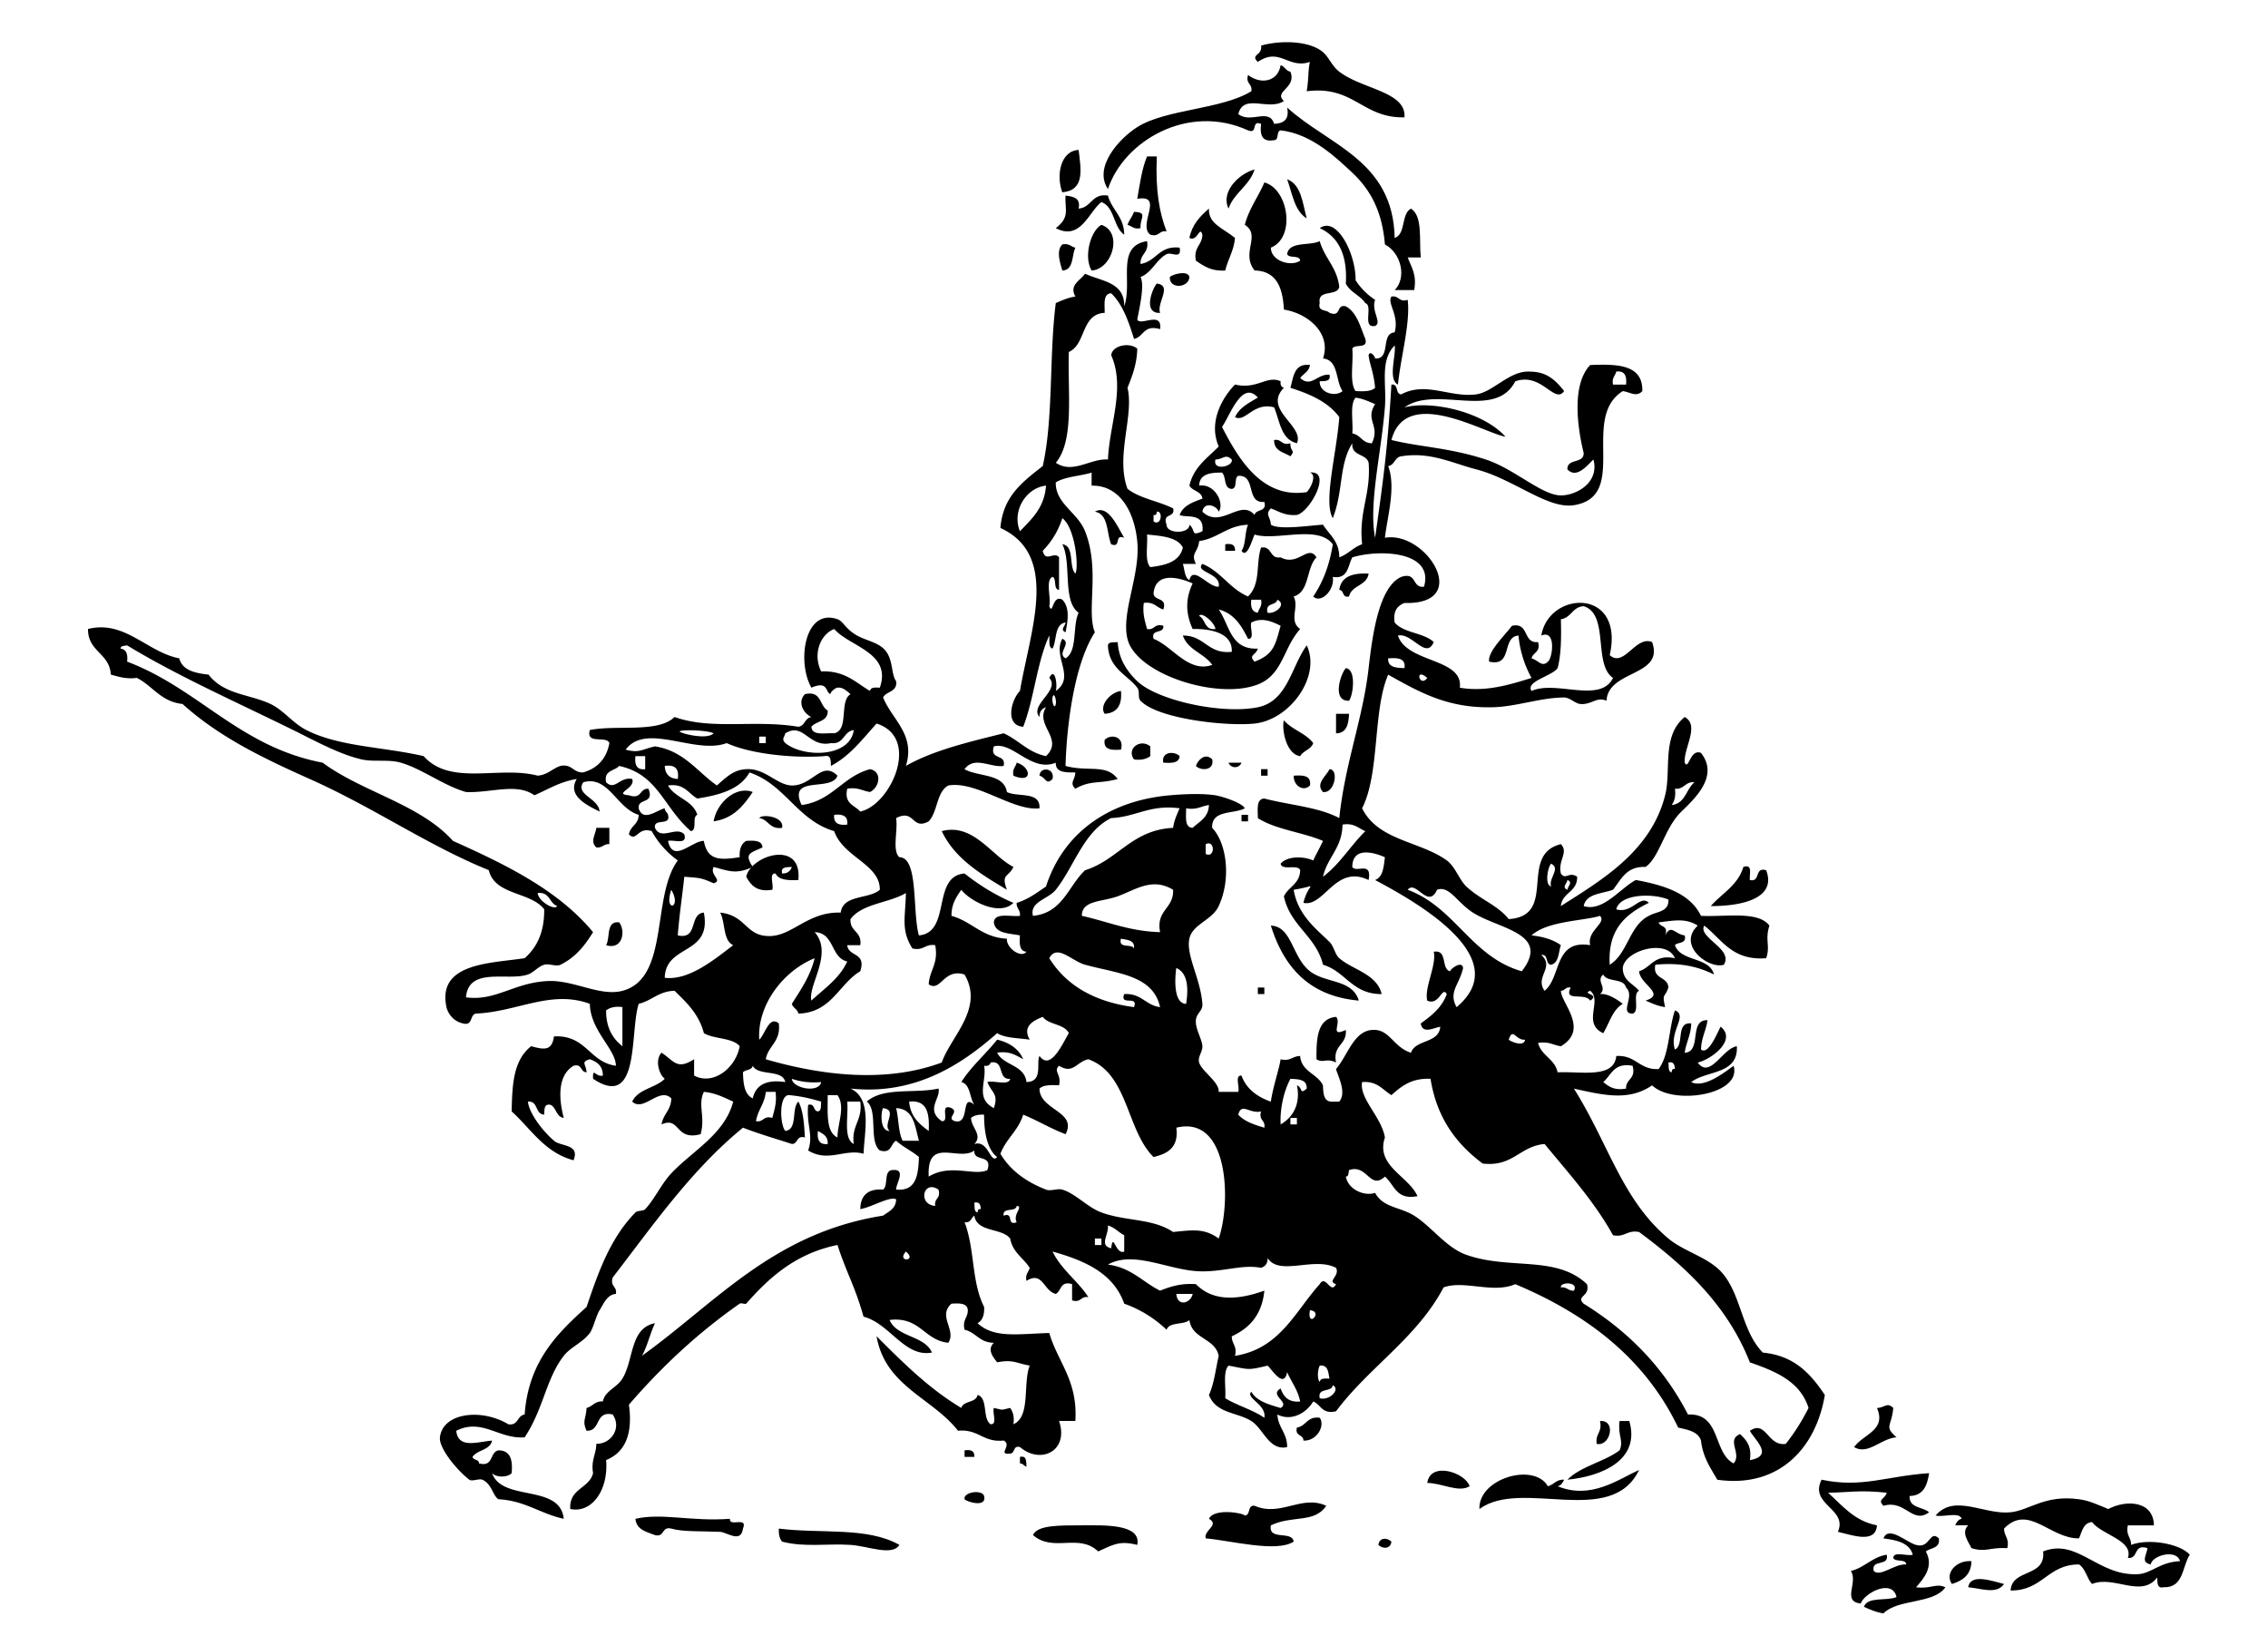
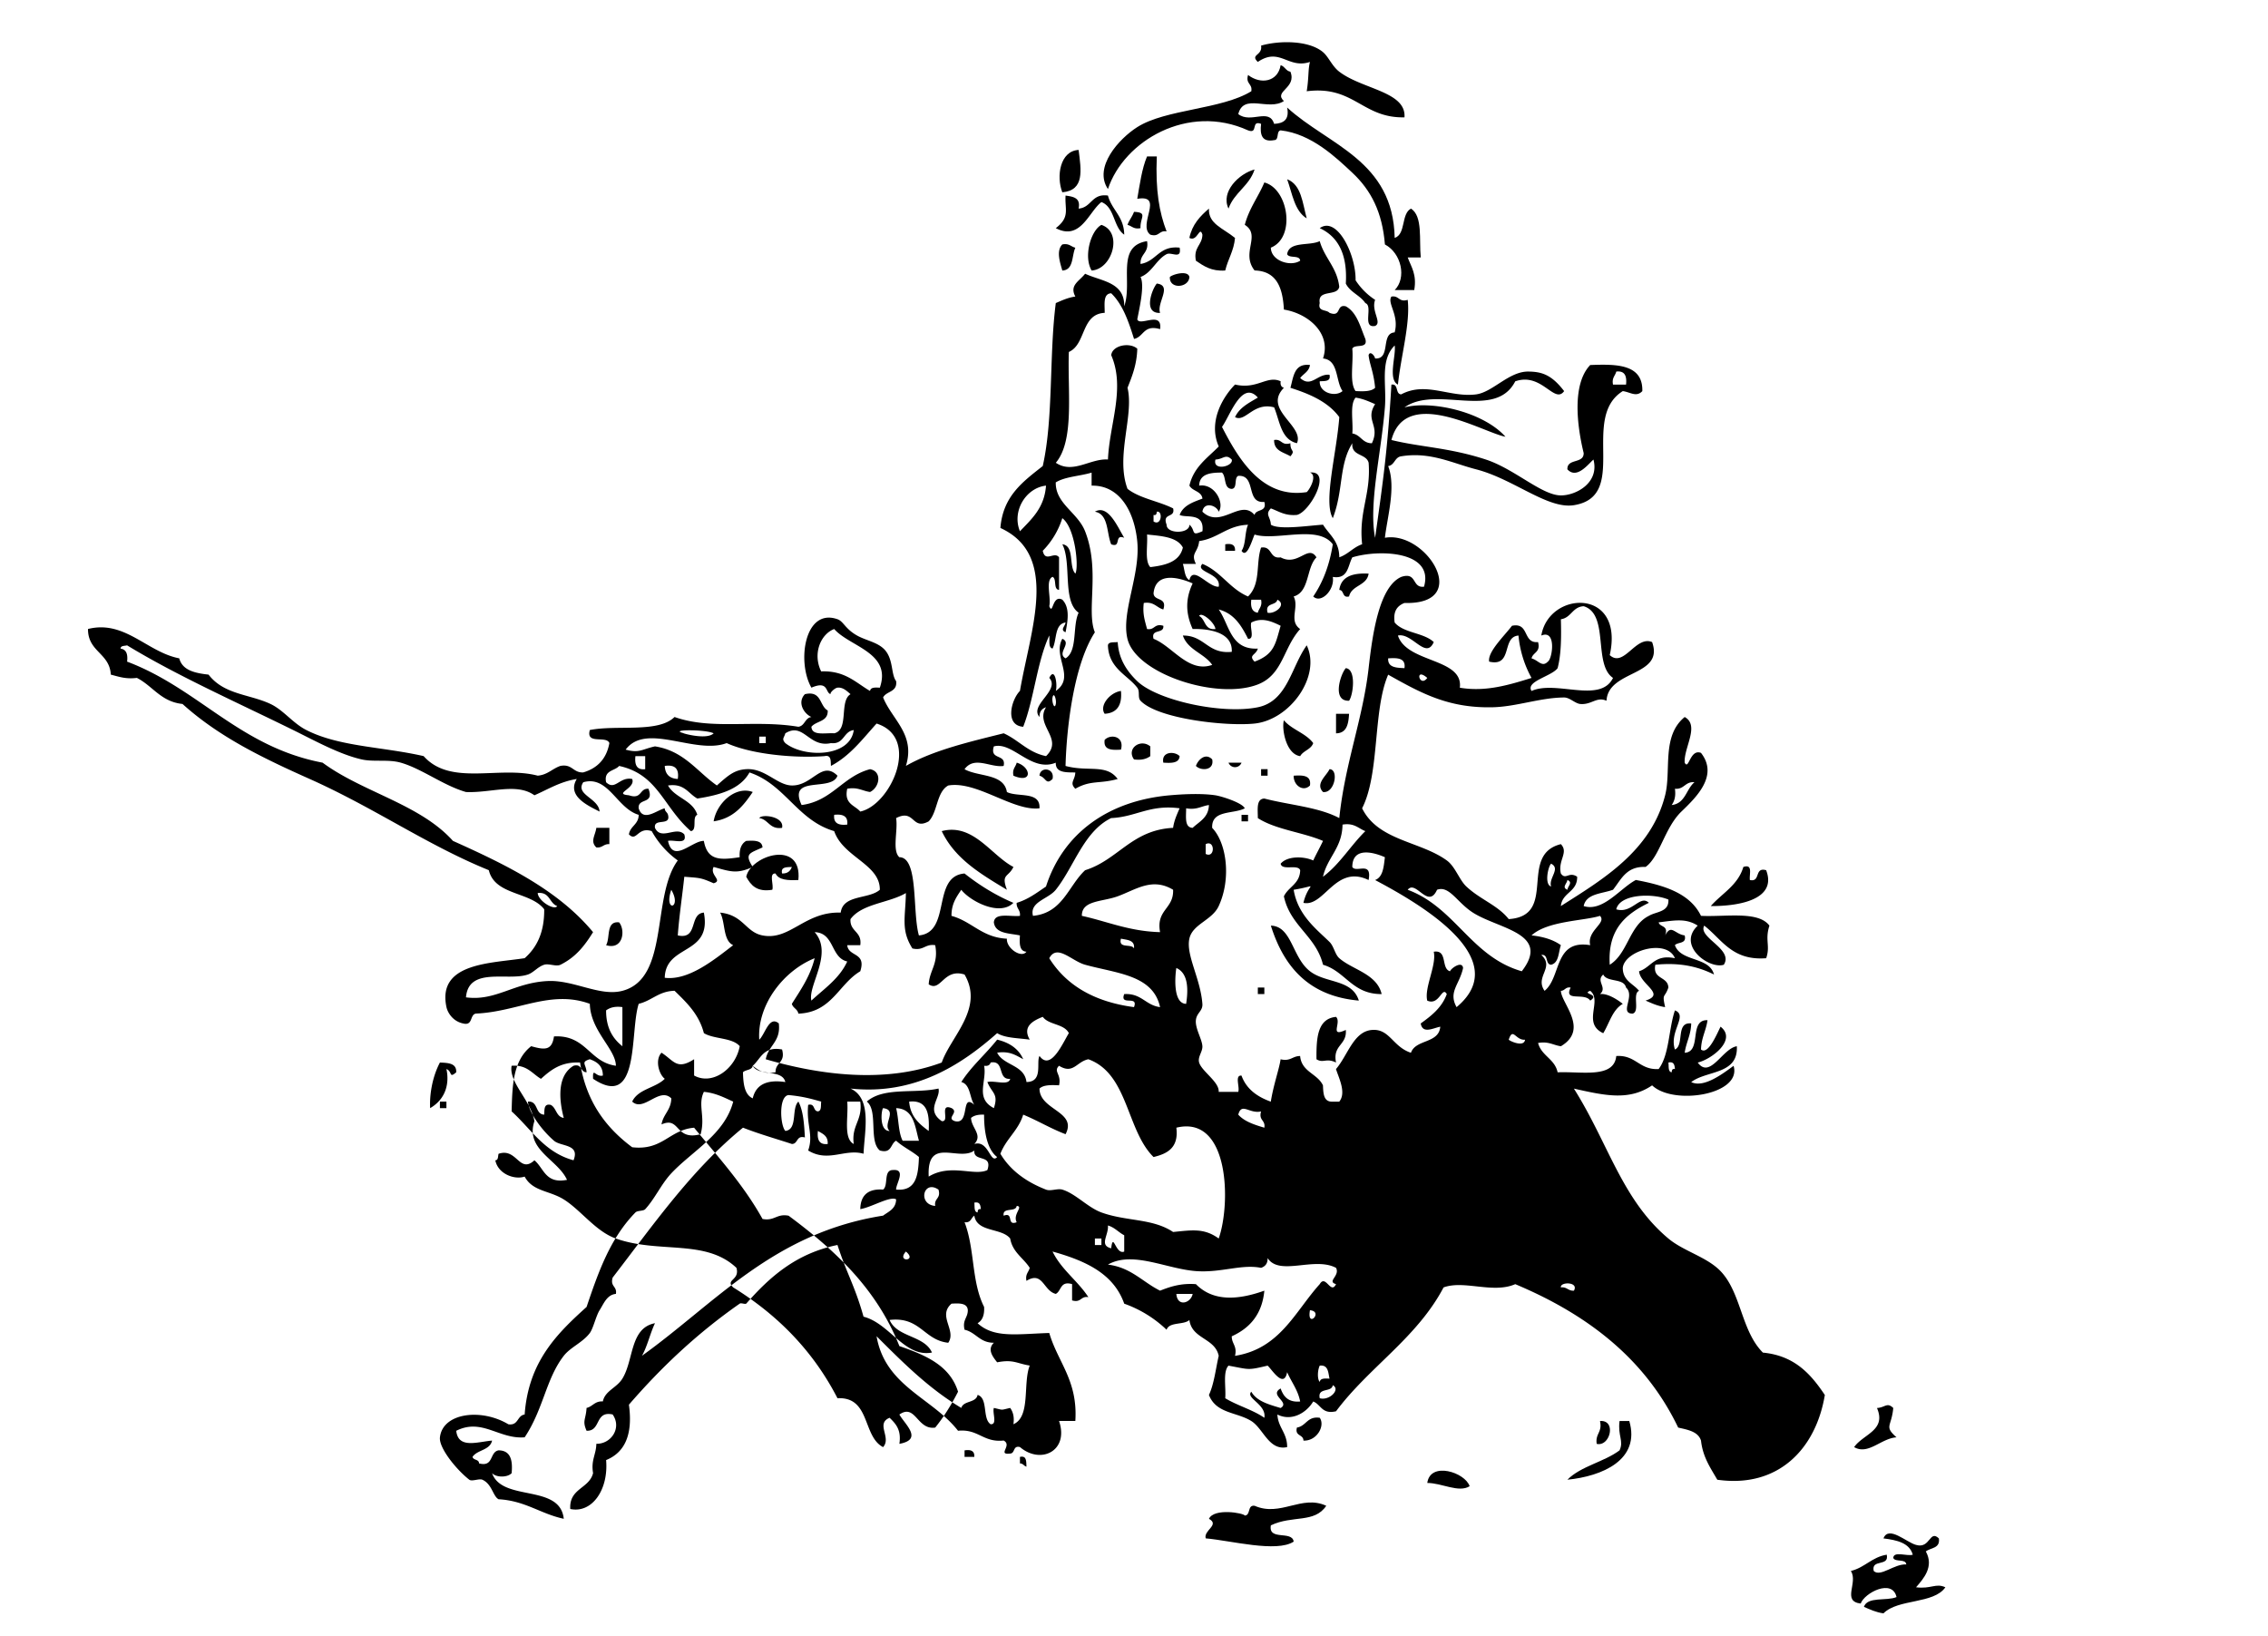
<svg xmlns="http://www.w3.org/2000/svg" viewBox="0 0 167.04 120.48">
  <g clip-rule="evenodd" fill-rule="evenodd">
    <path d="M94.32 4.8c.314.085.377.423.72.48.485 1.219-1.271 1.431-.48 2.16-1.139.757-2.964-.601-3.36.96.915.727 2.273-.481 2.64.72.689-.031 1.14-.3.96-1.2 3.053 2.787 7.801 3.879 7.92 9.6.839-.281.462-1.778 1.2-2.16.88.56.59 2.29.72 3.6h-.96c.258.703.682 1.239.48 2.4h-1.44c.886-.89.507-2.704-.72-3.36-.192-2.375-1.02-3.99-2.4-5.28-1.19-1.112-3.006-2.87-5.28-3.12-.346.054-.084.716-.48.72-.888.167-1.061-.379-.96-1.2-.776-.297-.184.776-.96.48-4.438-2.021-9.154.792-10.32 4.32-1.084-1.611.817-3.708 2.16-4.56 2.103-1.333 6.192-1.286 8.4-2.64.098-.579-.438-.522-.24-1.2.928.723 2.195.511 2.4-.72zM79.44 11.04c.188 1.485.455 2.974-1.2 3.12-.456-1.17-.173-3.047 1.2-3.12z" />
    <path d="M84.48 11.52h.72c-.109 2.534.191 4.14.72 5.52-.578-.098-.521.438-1.2.24-.967-.726 1.072-2.979-.96-2.64.191-1.09.34-2.22.72-3.12zM92.4 12.48c-.385 1.215-1.505 1.696-1.92 2.88-.597-1.243.778-2.577 1.92-2.88zM94.8 13.2c1.045.395 1.133 1.747 1.44 2.88-.897-.542-1.06-1.82-1.44-2.88zM89.04 15.36c-.059 1.121 1.018 1.426 1.92 2.16-.084.956-.522 1.558-.72 2.4-1.03.07-1.586-.334-2.16-.72-.202-1.003.467-1.134.479-1.92-.208-.708-.359.557-.96.24.205-.996.797-1.605 1.441-2.16z" />
    <path d="M83.52 15.6c1.044.045.437.417.48 1.2-.501.102-.636-.164-.96-.24.125-.355.355-.605.48-.96zM101.28 24c-.996.196-.121-1.479-.721-1.68-.382-.578-1.124-.795-1.439-1.44.13-2.13-.553-3.447-1.92-4.08 1.256-.906 2.668 1.893 2.64 3.84a4.88 4.88 0 001.44 1.44c-.31.816.53 1.675 0 1.92zM81.12 16.56c1.602.535.813 3.26-.72 3.36-.61-1.019-.068-2.941.72-3.36zM78.24 18c.501-.102.635.165.96.24-.276.604-.114 1.646-.96 1.68-.153-.549-.476-1.448 0-1.92zM87.6 20.4c-.048.806-1.488.919-1.439 0 .165-.188 1.338-.534 1.439 0zM85.2 20.88c1.171.144-.021 1.4.24 2.16-1.273.06-.596-1.752-.24-2.16zM95.04 32.64c-.021.655.399.483 0 .96-.494-.306-1.217-.383-1.2-1.2.578-.098.521.438 1.2.24zM80.64 37.68c.988-.58 1.695 1.178 2.16 1.92-.776-.297-.183.776-.96.48-.352-.848-.179-2.221-1.2-2.4zM90.24 40.08c.481-.082.751.049.72.48h-.72v-.48zM100.8 42.24c-.131.908-1.247.833-1.439 1.68-.532.132-.342-.458-.721-.48.132-.987.978-1.261 2.16-1.2zM81.6 47.52c.039-.281.438-.203.72-.24.064 1.14.579 2.053 1.44 2.88 1.478 1.417 6.228 2.46 8.88 1.92 2.187-.445 2.449-2.949 3.601-4.56 1.081 2.283-1.236 5.488-3.84 5.76-2.097.219-7.141-.346-8.4-1.68-.228-.241-.024-.676-.24-.96-.71-.933-2.108-1.414-2.161-3.12zM99.12 49.2c.781.081.551 1.969.24 2.4-1.293.051-.62-1.99-.24-2.4zM82.56 50.88c.095 1.055-.295 1.625-1.2 1.68-.416-.591.383-1.571 1.2-1.68zM98.4 52.56h.96c-.043.757-.169 1.431-.96 1.44v-1.44zM94.56 53.04c.586.694 1.615.945 2.16 1.68-.163.476-.73.549-.96.96-1.055-.146-1.377-2.032-1.2-2.64zM82.56 55.2c-.688.047-1.31.03-1.2-.72.463-.467 1.469-.251 1.2.72zM84.72 54.96v.72c-.278.201-.643.316-1.2.24-.576-.8.474-1.558 1.2-.96zM86.88 55.68c-.035.524-.604.515-1.2.48-.168-.831.841-.861 1.2-.48zM89.28 55.92c.168.831-.842.861-1.2.48.175-.488.722-.98 1.2-.48zM74.88 56.16c1.056.304 1.213 1.577-.24.96-.101-.502.165-.636.24-.96zM90.48 56.16h.96a.513.513 0 01-.96 0zM77.52 57.36c-.489.482-.471-.106-.96-.24.043-.696 1.141-.578.96.24zM92.88 56.64h.48v.48h-.48v-.48zM97.92 56.64c.706.005.383 1.801-.479 1.68-.583-.611.239-1.171.479-1.68zM95.28 57.12c.687-.047 1.31-.03 1.2.72-.494.498-1.217-.001-1.2-.72zM55.44 58.32c-.679 1-1.413 1.947-2.88 2.16.222-1.35 1.617-2.633 2.88-2.16zM55.92 60.24c.18-.319 1.867-.123 1.68.72-.929.129-.988-.612-1.68-.72zM91.44 60h.479v.48h-.479V60zM43.92 60.96h.96v1.2c-.43-.03-.506.294-.96.24-.47-.449-.074-.879 0-1.44zM74.64 63.84c-.378.786-.924.491-.48 1.68-1.895-1.145-3.82-2.26-4.8-4.319 2.32-.609 3.634 1.781 5.28 2.639zM128.4 63.84c.722-.242.425.535.479.96.82.181.305-.975 1.2-.72.82 2.143-1.958 2.651-4.08 2.64.82-.936 2-1.524 2.4-2.88zM45.6 67.92c.484.604.277 2.055-.96 1.68.322-.558-.033-1.793.96-1.68zM100.08 73.68c-3.676-.324-5.522-2.478-6.48-5.52 1.552.04 1.56 2.339 2.881 3.359 1.173.909 3.102.566 3.599 2.161zM92.64 72.72h.48v.48h-.48v-.48zM98.4 74.88c.432.407-.527 1.541.72.96.095 1.135-.985 1.095-.72 2.4-.731-.358-.934.078-1.44-.24-.013-1.532.052-2.988 1.44-3.12zM139.44 103.68c-.126 1.402-.697 1.324.239 2.16-1.131.069-2.081 1.328-3.12.72.664-.961 2.394-1.224 1.681-2.88.6-.03.74-.45 1.2 0zM97.2 104.4c.419.594-.223 1.731-1.2 1.68-.003-.477-.655-.306-.48-.96.692-.11.751-.85 1.68-.72zM117.84 104.64c1.231-.101.753 1.908-.24 1.681-.12-.76.43-.85.24-1.68z" />
    <path d="M119.28 104.64h.72c.835 2.861-1.995 4.066-4.56 4.32.996-1.003 2.697-1.303 3.84-2.16.33-.71-.14-1.04 0-2.16zM71.04 106.8c.481-.081.751.049.72.48h-.72v-.48zM75.12 107.28c.512-.112.457.343.48.72-.194-.046-.239-.241-.48-.24v-.48zM108.24 109.44c-.804.505-2.057-.244-3.12-.24.22-1.61 2.79-.78 3.12.24z" />
-     <path d="M120.72 108.24c-2.048 4.293-8.668.596-11.76 2.88-.09-2.256 4.024-3.454 5.04-1.68.457-.104.603-.518 1.2-.48-.106.214-.211.43-.48.48 2.45 1.01 4.46-.5 6-1.2zM142.08 108.48c-.138.902-.42 1.66-1.44 1.68-.037.918.98.78 1.44 1.2-1.24.91-1.754-.959-3.36-.48-.481-.489.106-.471.24-.96-2.004-.22-2.757-.022-4.32 0 1.056.945 1.922 2.079 3.601 2.4-.099 1.394-1.865.704-2.88.479.756-1.714-2.139-1.984-1.2-3.84 2.96.63 4.78-.27 7.92-.48zM72.48 110.16c.221.884-1.266.437-1.44.24-.113-.54 1.302-.74 1.44-.24zM158.64 112.32h-1.92c-.173.733.246.874.24 1.439 1.278-.488 3.573-.104 4.32.721-.571.869-.437 2.442-1.92 2.399-.513.112-.457-.343-.48-.72-1.175 1.549-3.18-.179-4.8.479-.387-.413-.473-1.127-.96-1.439-2.319 0-2.688 1.952-5.04 1.92.113-1.646 2.596-.925 2.4-2.88 2.539-.994 3.993 1.809 6.96 1.68 1.023-.044 1.608-.897 3.119-.96-.237-.914-2.049-.436-2.159.24-.753-.166-.313-.641-.24-1.2-1.062-.343-.628.812-1.44.72.434-1.298-1.935-1.698-2.64-2.64-.662.058-.732.708-.96 1.2-2.147.032-3.716-2.576-5.521-.721-.005.565.414.707.24 1.44-1.302-.072-1.596.33-2.64 0-.225-.478-.781-1.143-.24-1.68h-.96c.106-.214.211-.43.48-.48-.179-.541-1.347-.094-1.921-.24 1.399-1.63 3.564-.037 5.521-.239 1.408-.146 2.503-1.308 5.04-.96.768.104 1.301.373 2.16.72 1.29-.69 3.32-.63 3.36 1.2zM54.72 112.56c-.143 1.109-1.189.264-1.68.24-1.332-.062-2.765.01-3.6-.24-.739-.179-.461.659-1.2.48-.637-.243-1.366-.395-1.44-1.2 1.978-.452 4.08.212 6.96 0-.076.64 1.344-.22.96.72zM83.76 113.76c-1.351-.349-1.84.026-2.88.48-1.441-1.364-3.293.099-4.8-1.2.314-.747 1.953-.715 3.6-.72 1.546 0 4.405-.14 4.08 1.44zM57.36 112.56c3.104.392 6.518-.144 8.88 1.2-.523.854-2.304.085-3.6 0-1.701-.111-3.389.193-5.04-.24-.186-.21-.258-.54-.24-.96zM102.48 113.52c-.067.557-.642.552-.961.24.07-.56.64-.55.96-.24zM145.2 114.96c-.025 1.016-.646 1.434-1.44 1.68-.56-.79.34-1.78 1.44-1.68zM147.6 116.64c-.557.791-1.685.321-2.64.24.16-1.05 1.76-.46 2.64-.24z" />
-     <path d="M102.48 21.84c.578-.098.521.438 1.199.24.198 1.754-.505 4.154-.72 6.24-.76-.379-.121-2.16-.24-2.88-1.108 1.109-.581 2.877-.72 4.56-.284 3.465-1.207 7.152-.72 9.6.618-4.41.913-6.454 1.2-11.28.553-.073.267.693.72.72 1.829-.977 3.589.254 5.52 0 1.221-.161 2.421-1.696 3.84-1.68.979.011 1.704.216 2.641 1.44-.716.992-1.646-1.408-3.601-.72-1.481 2.875-5.822.257-8.159 1.92 1.994-.53 5.802.324 7.439 2.16-1.617-.292-7.339-3.777-8.399.24 2.153.53 4.264.557 6.96 1.44 2.105.689 4.114 2.634 5.52 2.64 1.103.005 2.851-.916 2.4-2.64-.393.341-1.23 1.471-1.92.72-.033-.833 1.216-.384 1.199-1.2-.497-2.027-.863-5.076.48-6.48 2.003-.083 3.887-.046 3.84 1.92-.448.47-.879.074-1.44 0-3.153 1.969.518 7.743-3.6 8.4-1.937.309-4.431-1.924-7.2-2.64-1.765-.456-3.377-1.309-5.52-.96-.489.07-.471.649-.96.72.592 1.532-.062 3.734-.24 5.28 3.055-.542 6.482 4.948 1.44 4.8-.517.204-.85.591-.721 1.44.657.784 2.141.74 2.88 1.44-.58 1.327-1.59-.712-2.64-.48.66 2.036 4.834 1.65 4.56 3.84 1.89.321 3.606-.198 5.28-.72a7.955 7.955 0 01-.96-3.12c-1.268.093-.387 2.333-2.16 1.92-.133-.705 1.099-1.876 1.681-2.64 1.306-.267.767 1.313 1.92 1.2.205.766-.378.743-.48 1.2.5.136.775.686 1.2.24.343-.205.649-2.394-.48-1.92.551-3.314 6.152-3.546 5.04 1.44 1.046.958 1.908-1.464 3.12-.96.914 2.547-3.229 2.027-3.359 4.32-.728-.323-1.085.305-1.92.24-.386-.03-.784-.482-1.2-.48-1.766.009-3.515.682-5.28.72-3.232.07-5.235-1.025-7.68-2.4-1.141 2.643-.605 7.259-1.92 9.84 1.189 2.396 4.272 2.411 6.239 3.84.622.451.918 1.432 1.44 1.92 1.035.967 2.31 1.374 3.12 2.399 3.654-.237.676-4.738 3.84-5.52.594.622-.233 1.177 0 2.16.36.515.587-.172 1.2.239.022 1.144-1.102 1.139-1.2 2.16 3.095-1.965 6.641-4.065 7.68-8.16.467-1.837-.279-4.358 1.44-5.76 1.128.618-.082 2.273 0 3.36.306.595.383-1.035 1.2-.72 1.312 1.674-.348 3.266-1.44 4.32-1.246 1.202-1.603 3.351-2.64 4.08-1.421-.061-1.796.924-2.4 1.68-.82.301-1.971.27-2.16 1.2 1.417.452 2.687-1.311 3.841-1.92 2.091.389 3.987.973 4.8 2.641 1.83.089 4.221-.381 5.04.72-.348 1.069.081 1.487-.24 2.399-2.516.195-3.253-1.387-4.561-2.399-.494.877 2.19 1.729 1.44 2.88-1.078.346-3.478-1.412-1.92-2.88-.88-.57-1.749-.376-2.88-.24.103.377.755.205.479.96.459-.866.688-.099 1.44 0 .165.646-.496.464-.72.72.438 1.241 2.531.829 2.88 2.16-1.121-.559-2.453-.907-4.32-.72-.224 1.104.924.836.96 1.68-.276.812-.477.378-.24 1.44-.561-.079-.991-.289-1.439-.48 1.52-.488-.4-1.173-.48-2.16.911-.288 1.123-1.276 2.641-.96-.608-1.469-3.73-.556-3.841.721.01.951.772 1.148 1.2 1.68-.517.203.09 1.53-.479 1.68-1-.02.214-1.3-.48-1.92-.16-.719-1.396-.363-1.68-.96-.57.49.33.95-.24 1.44.451-.065 1.118.273 1.68.72-.763.437-.983 1.416-1.439 2.16-1.581-.734-.041-2.386-.96-3.12-.678.241.762.227 0 .72-.41-.628-1.982.123-1.44-.96-.388-.067-.413.228-.72.24.022.914 2.104 2.827 0 4.08-.563-.076-.9-.379-1.68-.24.247.953 1.232 1.167 1.439 2.16 1.764-.077 4.152.473 4.32-1.2 1.453-.093 1.685 1.036 3.12.96.792-1.048.734-2.945 1.2-4.319.984.379-.447 1.545 0 2.88.715-.325.034-2.046 1.199-1.92-.02.859-.373 1.387-.479 2.159 1.289-.07.27-2.449 1.68-2.399-.106.773-.46 1.3-.479 2.16.515.421 1.144-1.086 1.439-1.681 1.236.96-.654 2.399-1.68 2.641.905 1.244 1.834-1.048 2.88-1.2.108 2.108-2.234 1.765-3.36 2.64.947.46 2.375-.659 3.12-1.199.641 2.123-4.418 2.941-6 1.439-1.725 1.173-3.542.73-5.76.24 2.533 4.009 3.533 8.176 6.96 11.04 1.118.935 2.839 1.355 3.84 2.399 1.529 1.595 1.512 4.389 3.12 6 2.338.223 3.533 1.587 4.561 3.12-.659 3.968-3.431 6.88-7.92 6.24-.496-.864-1.064-1.655-1.2-2.88-.211-.669-.965-.796-1.681-.96-2.437-5.083-6.701-8.338-12-10.561-1.636.719-3.765-.316-5.279.24-1.96 3.721-5.493 5.867-7.92 9.12-1.045.244-1.104-.496-1.681-.72-.466.791-1.549 1.502-2.64.96.058.982.729 1.352.72 2.399-1.341.289-1.748-1.362-2.64-1.92-1.072-.67-2.587-.54-3.12-1.92.381-.818.495-1.904.72-2.88-.275-1.324-1.972-1.228-2.16-2.64-.414.385-1.483.116-1.68.72a8.731 8.731 0 00-3.12-1.92c-.792-2.248-2.906-3.174-5.28-3.84.656 1.344 1.852 2.148 2.64 3.359-.579-.098-.522.438-1.2.24v-1.2c-.894-.254-.775.506-1.2.721-.922-.223-.948-1.711-2.16-.96-.102-.502.165-.636.24-.96-.468-.732-1.262-1.138-1.44-2.16-.64-.801-2.445-.436-2.64-1.681-.244.156-.248.553-.72.48.769 1.995.495 4.366 1.44 6.24.036.596-.124.996-.48 1.2 1.209 1.113 2.881.796 5.28.72.633 2.167 2.11 3.49 1.92 6.479H78c.75 2.206-1.35 3.227-2.88 1.92-.532-.132-.342.459-.72.48-.987.112.188-.604-.48-.96-1.52.159-1.852-.868-3.36-.72-1.895-2.426-5.367-3.273-6-6.96 1.923 1.917 3.836 3.844 6.24 5.279.163-.557 1.09-.35 1.2-.96.797.243.333 1.747.96 2.16.521.041.109-.852.24-1.2.739.168.461.168 1.2 0 .202.279.317.644.24 1.2 1.286-.555.682-2.998 1.2-4.32-.953-.149-1.191-.471-2.4-.239-.29-.373-.767-.936-.24-1.44-1.047.007-1.314-.766-2.16-.96-.173-.733.245-.875.24-1.439-.035-.525-.604-.516-1.2-.48-1.05.906.388 1.961-.24 2.88-1.805-.194-2.058-1.942-4.32-1.68.548 1.291 2.553 1.127 3.12 2.399-2.018.385-3.107-2.147-5.04-2.64-.644-2.285-1.23-3.154-1.92-5.28-3.056.625-4.999 2.361-6.72 4.32-.12.058-.373-.075-.48 0-3.054 2.132-5.706 4.602-8.16 7.44.306 2.226-.315 3.524-1.68 4.079.188 2.2-1.051 3.942-2.64 3.601-.091-1.531 1.393-1.487 1.68-2.64-.166-.966.23-1.37.24-2.16 1.084.024 1.898-1.165 1.2-2.16-1.328-.288-.837 1.242-1.92 1.2-.33-.76-.052-.803 0-1.681.457-.103.603-.517 1.2-.479.16-.788 1.016-.992 1.44-1.681.846-1.372.543-3.725 2.4-4.079-.362.758-.556 1.684-.96 2.399 5.452-3.908 9.672-9.048 17.76-10.32.411-.309.944-.496.96-1.199-.434-.262-1.808.583-2.64.72.021-1.02.567-1.514 1.68-1.44.412-.308.005-1.435.72-1.439 1.018-.088.21 1.04.24 1.439 1.498.138 1.63-1.089 1.68-2.399-.518-.442-1.182-.738-1.68-1.2-.425.215-.306.975-1.2.72-.837-.683-.11-2.93-.96-3.6 1.233-1.092 3.534-.569 5.28-.96.18.712-.978 1.553.24 2.399.637.077-.224-1.344.72-.96.588.32-.433.725.24.96 1.162.299.405-2.114 1.44-1.199-.361-.52-.267-1.493-.96-1.681.748-1.172 1.793-2.047 2.64-3.12.905.216 1.577.664 1.92 1.44-.526-.273-.98-.619-1.92-.48.475.965 2.002.879 2.16 2.16 1.257-.01.695-1.469.96-1.92.82 1.136 1.708-.939 2.16-1.68-.344-.696-1.485-.595-1.92-1.2-.752.296-1.51.729-.96 1.68-.838-.122-1.812-.107-2.4-.479-2.623 2.326-6.083 4.587-10.8 4.08 1.617.745 1.021 3.184.96 4.8-1.389-.393-2.596.667-4.08-.24.409-1.157-.145-1.862 0-3.359.532-.133.342.458.72.479.281-.038.202-.438.24-.72-.565-.15-1.24-.373-2.4-.48-.745.068-.625 2.239-.24 2.641.932-.108.426-1.654.96-2.16.363.678.424 1.656.48 2.64-.655-.175-.483.478-.96.48-1.206-.395-2.452-.748-3.6-1.2-3.789 3.092-6.605 7.155-9.6 11.04-.198.679.338.622.24 1.2-.667.062-.899.731-1.2 1.2-.259.402-.468 1.341-.72 1.68-.519.696-1.426 1.044-1.92 1.68-1.311 1.688-1.49 3.915-2.88 6-1.882.158-3.143-1.437-5.04-.479.15 1.343 1.542.815 2.64.72-.155.725-1.09.67-1.44 1.2.06.261.478.162.48.479 1.095.295.759-.842 1.44-.96.872.008 1.054.706.96 1.681-.307.328-1.133.328-1.44 0 .747 2.133 5.004.755 5.28 3.359-1.714-.365-2.831-1.329-4.8-1.439-.415-.207-.482-1.127-1.2-1.44-.229-.1-.768.15-.96 0-.969-.759-2.247-2.347-2.16-3.12.203-1.809 3.045-2.156 5.04-.96.753.113.634-.646 1.2-.72.278-3.882 2.371-5.949 4.56-7.92.866-2.564 1.742-5.067 3.6-6.96.148-.151.582-.089.72-.24.74-.812 1.173-1.841 1.92-2.64 1.534-1.64 3.929-2.863 4.56-5.28-.664-.296-1.285-.635-2.16-.72-.469.959.124 1.832-.24 3.119-1.911.51-1.485-1.338-2.88-.72.122-.758.706-1.054.72-1.92-.887-.867-2.036 1.033-2.88.24.429-.932 1.721-.999 2.4-1.68-.428-.322-.742-1.39-.24-1.921.923.595 1.12 1.303 2.4.48v1.2c1.352.749 3.056-.496 3.36-2.16-.556-.645-1.894-.506-2.64-.96-.362-1.397-1.27-2.25-2.16-3.12-1.169.03-1.67.73-2.64.96-.672 2.055.126 7.846-3.36 5.521-.044-.921.196-.088.72-.24-.001-.719-.431-1.009-.96-1.2-.698.209-.27.359-.24.96-.477-.003-.305-.654-.96-.479-1.417.851-.924 3.056-.72 3.84-.563-.077-.537-.743-.96-.96-.512-.112-.457.343-.48.72-.691-.029-.417-1.023-1.2-.96.069.759.95 2.041 1.92 2.88.516.446 1.927.229 1.44 1.44-2.144-.577-3.13-2.311-4.56-3.601.052-1.855.081-3.733 1.44-4.8 1.008.285 1.527.322 1.68-.72 2.37-.13 2.588 1.892 4.56 2.16-.011-1.234-1.876-2.57-1.92-4.561-2.874-1.053-5.329.591-8.4.72-.462.098-.189.931-.96.721-.75-.17-1.117-.808-1.2-1.2-.695-3.277 3.292-3.215 5.76-3.601.894-.785 1.458-1.901 1.44-3.6-1.008-1.312-3.631-1.009-4.08-2.88-4.525-1.837-8.401-4.579-13.2-6.72-3.427-1.529-6.673-3.094-9.36-5.52-1.594-.166-2.192-1.328-3.36-1.92-.825.105-1.345-.095-1.92-.24-.085-1.595-1.69-1.67-1.68-3.36 2.708-.682 4.353 1.708 6.72 2.16.233.887 1.152 1.087 2.16 1.2 1.143 1.484 3.001 1.428 4.56 2.16.955.448 1.638 1.41 2.64 1.92 2.422 1.234 5.592 1.223 8.64 1.92 1.988 2.232 5.538.694 8.4 1.44.737-.062 1.079-.521 1.68-.72.878-.158.921.52 1.68.48 1.048-.312 1.712-1.008 1.92-2.16-.223-.578-1.745.145-1.44-.96 2.001-.398 5.032.232 6.24-.96 2.76.978 5.869.178 9.12.72.49-.071.471-.649.96-.72-.529-.22-1.075-1.056-.48-1.68 1.249-.289 1.06.86 1.68 1.2.041.841-.844.756-1.2 1.2.034.687 1.001.439 1.68.48 1.113-.247.347-2.373 1.2-2.88-.28-.247-.573-.525-.96-.48-.228.026-.64.458-.48.48-.439-.059-.136-1.04-1.44-.48-1.086-1.897-.504-5.892 1.92-5.04.445.156.554.7 1.44 1.2.708.4 1.672.507 2.16 1.2.509.723.353 1.665.72 2.16.101.821-.719.721-.96 1.2.661 1.644 2.397 2.722 1.68 5.04 2.039-1.161 4.641-1.758 7.2-2.4 1.106.494 1.789 1.411 3.12 1.68 1.344-1.295-.846-2.253 0-3.6-.295.104-.493.307-.48.72-.781-.876 1.549-1.955.72-2.88.407-.84.617.469.48.96 1.472-1.022-.26-2.518.48-3.84.74.32-.447 1.067.24 1.44.902-.538.493-2.387.96-3.36-1.221-.859-.493-3.667-1.2-5.04.926.113.448 1.631.96 2.16.266-.466-.008-3.371-.96-4.08a5.988 5.988 0 01-1.44 2.4c.189.899.84.015 1.2.48v2.4c-.444-.036-.147-.812-.48-.96-.545.255-.091 1.509-.24 2.16.284.717.208-.878.96-.48.597.61.382 1.647.24 2.4-.427-.176-.035-.437 0-.72-.834.125-.628 1.292-.96 1.92-.326-.074-.199-.601-.24-.96-.912 1.968-1.111 4.649-1.92 6.72-1.397-.102-.863-2.024-.24-2.64.774-4.512 2.931-9.994-1.44-12 .189-2.371 1.691-3.428 3.12-4.56.794-3.526.464-8.176.96-12 .449-.191.879-.401 1.44-.48-.449-.834.276-1.115.72-1.68 1.199.561 2.915.605 2.88 2.4.632-1.808-.631-4.426 1.681-4.8.157.878-.52.921-.48 1.68 1.176-.185 1.351-1.369 2.88-1.2.167.904-.606.295-.96.48-.759.397-1.082 1.365-1.92 1.68.312.609-.068 2.232-.24 3.12.181.543 1.866-.662 1.681.72-1.237-.357-1.188.572-1.92.72-.401-1.279-.827-2.533-1.68-3.36-.613.027-.476.804-.48 1.44-1.755.085-1.36 2.319-2.64 2.88-.106 2.934.429 6.509-.96 8.16 1.262.853 2.542-.332 3.84-.24.106-2.591 1.297-5.246.24-7.68.076-.729 1.356-.974 1.92-.48-.034 1.166-.378 2.021-.72 2.88.497 2.038-.898 5.037 0 7.44.896.705 2.296.904 3.36 1.44.179.74-.828.292-.48 1.2-.02.692 1.699.692 1.68 0 .49.429.067.886.96.48.154-1.42-1.215-.949-1.68-1.2.261-.699.98-.939 1.68-1.2-.076-.563-.742-.538-.96-.96.312-1.369 1.33-2.03 2.16-2.88-.803-1.818.305-3.655 1.2-4.56 1.64.383 2.348-.703 3.36-.24-.039.279.053.427.239.48-1.576 1.601 1.517 2.796.96 4.08-1.172-.268-1.261-1.619-1.68-2.64-1.538-.41-2.107 1.129-2.88.72.328-.712 1.029-1.051 1.68-1.44-1.173-1.318-2.052 1.342-2.64 2.16 1.205 2.35 2.961 5.313 6.24 4.8.225-.203.805-1.238.24-1.44 1.66-.163-.003 2.899-.961 3.12-.879.08-1.333-.267-1.92-.48-.449.457-.026.603 0 1.2.608.404 2.821.06 3.841 0 .46.739 1.194 1.206 1.199 2.4.657-.224 1.023-.736 1.681-.96-.263-2.422.657-3.663.479-6-.179-.702-1.295-.464-1.2-1.44-1.008 1.61-.642 3.469-1.439 5.52-.708-1.209.275-4.725.479-7.44-.898-1.237-2.454-1.787-3.6-2.16.229-.812.264-1.817 1.44-1.68-.071.489-.481.64-.721.96.818.748 1.262-.335 2.16-.24.112.512-.343.457-.72.48-.045.849 1.142 1.188 1.68.72-.528-.752-.275-2.284-1.439-2.4.631-1.876-1.126-3.321-2.881-3.6-.085-1.594-.522-2.837-2.159-2.88-1.035-1.311.508-2.577-.721-3.36.315-1.205.99-2.05 1.44-3.12 1.784.468 2.326 4.063.479 4.8.013.979 1.46 1.426 2.16.96-.036-.444-.812-.147-.96-.48.146-.974 1.65-.59 2.4-.96.352 1.248 1.271 1.929 1.439 3.36-.132.748-1.618.142-1.439 1.2-.166.646.496.464.72.72.907.348.461-.66 1.2-.48.826.454 1.063 1.497 1.439 2.4.215.775-.782.337-.96.72.098 1.022-.232 2.472.24 3.12.592.032 1.156.037 1.44-.24-.106-1.161-.414-1.75-.48-2.4.085-.336.423-.021.48.24 1.193.073.381-1.858 1.439-1.92.35-1.277-.57-2.136-.24-2.638zm14.16 22.8c-.833.046-.911.849-1.68.96.036 1.316.025 2.585-.24 3.6-.441.606-2.381.968-1.92 1.68 1.805-.813 5.063.952 6-.96-1.48-.995-.26-4.698-2.16-5.28zM62.4 81.12c.101 1.1-.309 2.709.48 3.12-.188-1.389.668-1.731.48-3.12h-.96zm56.4-52.8h.96c.067-.627-.087-1.032-.72-.96-.08.325-.34.458-.24.96zm-19.2 3.6c.624.096.725.716 1.44.72.637-1.331-.529-1.682.24-2.88-.449-.191-.879-.401-1.44-.48-.444.515-.162 1.758-.24 2.64zm-10.08 1.92c-.233.872 1.342.512 1.2 0-.457-.45-.603-.027-1.2 0zm5.76 31.68c.306 1.886 1.727 2.94 2.64 3.841.327.322.399.918.72 1.199.969.851 2.77 1.144 3.12 2.641-2.174.014-2.649-1.671-4.319-2.16-.517-2.124-2.423-2.857-2.881-5.04.334-.706 1.172-.908 1.2-1.92-.166-.474-1.339.059-1.439-.48.476-.572 1.671-.567 2.399-.239.23-.49.49-.95.721-1.44-1.515-.646-3.489-.831-4.801-1.68.004-.637-.133-1.414.48-1.44 1.841.479 4.01.63 5.52 1.44.416-4.029 1.735-7.298 2.16-11.04.285-2.515.769-5.986 2.4-6.72 1.19-.391.765.835 1.68.72.761-2.63-3.306-2.764-5.28-2.16-.338.622-.296 1.624-1.439 1.44.154.966-.872 1.992-1.44 1.44.714-1.046 1.201-2.319 1.44-3.84-1.085-1.471-4.171-.222-5.76-.72-.182.398-.57 1.805-.96 1.2.327-.472.229-1.371.479-1.92-1.547.053-2.197 1.003-3.6 1.2-.088.861-.645.879-.24 1.68h-.96c.133.427.123.997.479 1.2.261-1.132 1.41.548 2.16.48.199-1.011-1.797-1.067-1.2-1.68 1.36.56 2.01 1.83 3.36 2.4.963-.933.559-2.44.96-3.6.85-.13.59.85 1.44.72 1.297.696 2.026-.994 2.64 0-.762.758-.494 2.546-1.68 2.88.426.806-.391 1.785.479 2.4-1.256 1.389-1.263 3.361-3.12 4.08-3.006 1.164-8.979-.78-9.6-3.36-.475-1.971.97-4.716.72-7.2-.223-2.21-1.318-4.127-3.36-4.08v-.96c-.859.261-1.949.291-2.64.72-.035 1.562 1.616 2.214 2.16 3.6 1.125 2.863.072 5.836.72 7.44-1.518 2.333-2.08 6.866-2.16 9.84 1.678.456 3.005-.176 3.84.96-1.354.378-1.976.065-3.12.72-.45-.457-.026-.603 0-1.2-.715-.005-1.462.022-1.44-.72-1.804.734-3.171-1.575-4.56-1.2-.328 1.048.929.511.72 1.44-.968.141-2.148-.762-2.88.24 1.022.577 2.899.3 3.12 1.68.798.402 2.483-.083 2.4 1.2-1.951.227-4.628-2.047-6.72-1.68-.874.486-.77 1.951-1.44 2.64-1.255.686-1.017-.951-2.4-.24.153.887-.311 2.391.24 2.88 1.433.01.942 4.015 1.44 5.76 2.414-.227.919-4.36 3.36-4.56 1.074.846 2.251 1.588 3.6 2.16-1.01 1.019-3.182-.12-3.84-.961-.351.529-.729 1.031-.72 1.921 1.508.411 2.245 1.595 4.08 1.68-.051.707 1.074 1.464 1.44.96-.525-.035-.516-.604-.48-1.2-.789-.171-1.806-.113-1.92-.96.053-.746 1.194-.405 1.92-.479.054-.454-.271-.53-.24-.96.863-.258 1.489-.752 2.16-1.2 1.25-3.898 4.556-6.318 9.12-6.72.967-.085 2.334-.154 3.359 0 .446.067 1.995.555 2.16.96-.837.443-2.465.095-2.399 1.44 1.065 1.104 1.418 3.736.479 5.76-.488 1.053-1.925 1.317-2.16 2.4-.262 1.211.822 2.931.96 4.8.039.53-.426.65-.479 1.2-.061.615.456 1.396.479 1.92.019.411-.361.784-.239 1.2.19.648 1.507 1.44 1.439 2.16h1.44c.131-.35-.28-1.241.24-1.2.362.997 1.16 1.56 2.159 1.92.198-1.256.622-2.408.721-3.12.733.174.874-.245 1.439-.24.104 1.177 1.274 1.286 1.681 2.16.027.612.045 1.235.72 1.2h.479c.539-.659-.035-1.741-.239-2.4.872-1.016 1.288-2.764 2.64-2.88 1.314-.112 1.529 1.237 2.88 1.68.349-1.011 2.056-.664 2.16-1.92-.534.104-1.302.552-1.44-.239.791-.57 1.556-1.165 1.92-2.16-.347-.637-.536.881-1.439.479-.233-.952.701-2.603.479-3.6 1.05-.169.512 1.248 1.2 1.439.066-.218.895-.806.96-.239-.267 1.234-1.104 1.751-.479 2.88 4.403-3.665-3.13-7.83-6-9.36.581-.219.635-.964.72-1.68-.779-.347-2.391-.816-2.4.72.285.461 1.471-.475 1.2.96-2.446-1.181-3.254 2.006-4.8 1.681.377-1.584 1.252-1.28-.72-.964zm-6.96-29.76c1.147-.178 1.889 1.299 1.439 1.92-.162-.475-1.09-.763-1.2 0 1.364 1.306 2.806-.995 3.841.24.098-.462.93-.189.72-.96-1.403.123-.562-1.997-1.92-1.92-.333.147-.036.924-.48.96-.615-.024-.386-.895-.72-1.2-.886-.006-1.652.107-1.68.96zm-13.2 3.36c.858-.901 1.8-1.72 1.92-3.36-1.483.164-2.532 1.883-1.92 3.36zm9.84-1.2v.48c.591.373.706-.815.24-.72-.013.146-.036.284-.24.24zm-.24 3.84c1.146-.135 2.161-.399 2.4-1.44-.419-.781-1.553-.847-2.64-.96.065.815-.186 1.946.24 2.4zm.24 1.92c.021.619 1.027.252.72 1.2-.502-.138-.685-.595-1.439-.48-.105.825.095 1.345.24 1.92.578.099.521-.438 1.199-.24.071.631-.931.189-.72.96 1.386.537 2.571 2.544 4.32 1.92-.586-.854-1.795-1.085-2.16-2.16 1.615-.015 1.816 1.383 3.6 1.2.093-1.605-2.08-1.705-2.88-1.68-.515-1.141-.549-2.196 0-3.36-1.073-.469-2.717-.854-2.88.72zm7.68 1.44c.076-.325.342-.458.24-.96h-.72c-.067.547.058.902.48.96zm.72 0c.543.116 1.44-.602.72-.96-.098.463-.931.19-.72.96zm-.72 2.64c-.134.49-.722.471-.239.96 1.473-.541 1.54-1.34 1.92-2.64-.675-.333-1.38-.635-2.16-.24-.132.349.28 1.241-.24 1.2-.483-.957-1.018-1.863-2.16-2.16.795 1.124.856 2.982 2.879 2.88zm-3.12-1.44c-.07-.508-1.063-1.311-1.199-.96.478.241.377 1.061 1.199.96zm-28.08 0c-1.004.377-1.601 1.824-.96 3.12 1.751-.071 2.538.822 3.6 1.44.04-.279.379-.261.72-.24.897-2.586-2.207-3.008-3.36-4.32zm-52.08 2.4c5.287 1.993 8.283 6.277 14.4 7.44 2.944 2.176 7.182 3.059 9.6 5.76 3.92 1.76 7.745 3.616 10.32 6.72-.616.99-1.265 1.839-2.4 2.4-.319.157-.858-.109-1.2 0-.475.151-.771.572-1.2.72-1.473.505-4.368-.601-4.56 1.681 2.188.294 3.516-1.072 6-1.2 1.931-.1 3.852 1.157 5.52.72 3.488-.915 2.121-6.941 4.08-9.6a6.598 6.598 0 01-1.92-2.16c-1.044-.343-1.104.82-1.68.24.096-.624.716-.724.72-1.44-1.613-.474-2.237-2.923-4.08-2.4-.625.922 1.134 1.167 1.2 2.16-.841-.432-2.44-1.139-1.68-2.4-1.241.199-2.115.765-3.12 1.2-1.312-.937-3.212-.158-5.04-.24-1.649-.469-3.245-1.714-4.8-2.16-.924-.265-1.994-.04-2.88-.24-1.626-.368-3.444-1.374-5.04-2.16-4.294-2.113-8.564-4.004-12.24-6.24-.186.054-.473.006-.48.24.422.057.547.412.48.959zm94.08.48c.109-.75-.514-.768-1.2-.72-.04.675.59.692 1.2.72zm1.68.72c-.97-.844-.57.772 0 0zm-27.36 1.92c.065-.327-.148-.937-.24-.48-.065.327.148.937.24.48zm-18.72 7.44c2.258-.302 3.018-2.102 5.04-2.64.906.17.715 1.331 0 1.68-.563-.076-.901-.379-1.68-.24-.25 1.129.553 1.207.96 1.68 2.248-.48 4.488-5.44 1.2-6.48-1.026 1.134-1.947 2.374-3.36 3.12-.023-.377.032-.832-.48-.72-2.15.155-5.321-.113-7.2-.96-2.333.87-5.924-1.549-7.44.48 1.001.277 1.184-.021 2.16-.24 2.145.335 3.098 1.862 4.56 2.88.868-.78 1.31-1.146 2.16-1.2 1.393-.087 2.266 1.18 3.36 1.2 1.524.028 2.203-1.872 3.36-.72-.416 1.221-3.691-.086-2.64 2.16zM50.4 54c-.477-.11 1.602.551 2.16 0-.547-.298-3.468-.301-2.16 0zm10.8.72c-1.634.361-2.009-1.571-3.36-.72-.093.342-.288.405 0 .72 1.372 1.095 4.775 1.055 5.04-.96-.779.1-.692 1.069-1.68.96zm-5.28 0h.48v-.48h-.48v.48zm-8.4 1.92v-.96h-.72c-.068.628.088 1.032.72.96zm5.04 7.2c-.312.596.704.996 0 1.2-.986-.431-1.021-.386-2.16-.48-.153 1.447-.372 2.828-.48 4.32 1.533.333.808-1.592 1.92-1.68.608 3.168-2.823 2.297-2.88 4.8 1.779.224 3.709-1.385 5.04-2.4-.768-.352-.563-1.677-.96-2.399 1.718.178 1.869 1.436 3.12 1.68 2.027.396 3.105-1.767 5.76-1.68.173-1.347 2.073-.968 2.88-1.681.026-1.885-2.703-2.394-3.36-4.319-2.722-.798-3.604-3.437-6.24-4.32-.682 1.238-2.18 1.661-3.84 1.92-.675-.365-.943-1.137-2.16-.96.514.926 1.816 1.064 2.16 2.16-.414.146.019 1.138-.48 1.2-2.051-1.796-2.406-4.172-5.28-4.8-.332.388-1.142.298-.96 1.2.675.647.984-.426 1.92-.24.29.694-1.439 1.094-.24 1.2.972.332.759-.521 1.44-.48.46 1.18-.797.642-.72 1.44.325 1.038 1.345.129 1.92 0 0 .241.194.286.24.48.231.871-1.079.202-.96.96.452.965 1.567-.161 2.16.48.247.806-.746.374-1.2.48.368 1.697 1.764-.017 2.64 0 .261 1.439 1.155 1.429 2.64 1.2-.036-.596.124-.996.48-1.2.595-.035 1.165-.045 1.2.48-.935.436-1.358.436-.72 1.439-1.188.537-1.647.337-2.88 0zm-2.64-6.48c.111-.751-.208-1.071-.96-.96.029.611.349.931.96.96zm73.44.72c.076.557-.039.921-.24 1.2 1.011-.109 1.066-1.173 1.68-1.68-.7-.062-.74.543-1.44.48zm-36 1.44c.003.636-.134 1.413.479 1.44.493-.467 1.171-.749 1.2-1.68-.562.076-.9.379-1.679.24zm-5.52.72c-2.024.982-2.733 3.592-4.08 5.279-.552.692-1.951.881-1.68 1.921 2.191-.209 2.599-2.201 3.84-3.36 2.436-.764 3.434-2.966 6.48-3.12.079-.561.288-.992.479-1.44-2.212-.292-3.201.638-5.039.72zm-19.44.48c.072-.632-.332-.788-.96-.72-.072.632.332.788.96.72zm35.04 3.84c1.236-.923 2.03-2.289 3.119-3.359-.519-.201-.818-.622-1.68-.48-.028 1.73-1.117 2.401-1.44 3.839zm-8.64-1.68c.7.353.7-1.072 0-.72v.72zm25.44 2.4c-.199-.627.726-1.317 0-1.681-.22.204-.51 1.531 0 1.681zm1.2.24c.034-.283.427-.544 0-.72-.04.284-.43.544 0 .72zM82.32 66c-1.139.417-2.66.285-2.64 1.44 1.901.419 3.499 1.141 5.76 1.199-.308-1.667 1.019-1.7.96-3.12-1.543-.93-2.736-.01-4.08.481zm29.76 5.52c2.172-2.806-1.707-3.107-3.6-4.319-1.172-.75-1.74-2.016-2.641-1.681-.657 1.472-1.564-.765-2.16 0 3.5 1.297 4.67 4.93 8.4 6zm-62.64-6c-.58 1.693.82 1.4 0 0zm-8.4 1.2c-.591-.209-.537-1.062-1.44-.96.053.602 1.234 1.304 1.44.96zm14.88 9.84c.443-.419.726-1.794 1.44-1.199.162 1.361-.78 1.62-.96 2.64 4.054 1.176 8.812 1.782 12.96.24.661-1.911 3.139-3.981 1.68-6.48-1.551-.491-1.74 1.323-2.64.721.062-1.059.736-1.504.48-2.881-.757-.117-.847.433-1.68.24-.863-1.361-.513-2.287-.48-4.08-1.257.743-3.231.769-4.08 1.92-.062.941.868.893.72 1.92h-.96c.085.876 1.422.498.96 1.92-1.604.956-2.091 3.029-4.56 3.12-.057-.342-.395-.404-.48-.72.648-1.032 1.347-2.013 1.68-3.36-2.286.914-4.246 3.431-4.08 5.999zm63.12-9.6c1.16.349 1.75-1.113 2.4-.479-1.664.816-3.049 1.911-2.881 4.56 1.335-.825 1.436-2.885 2.881-3.6.548-.332 1.497-.263 1.439-1.2-1.12-.476-3.57-.435-3.84.719zm-5.28 6c1.243-.997.676-3.805 3.36-3.36-.262-1.073 1.238-1.625.72-2.159-1.167.372-3.877.365-5.04 1.439.867.093 1.602.318 2.16.72-.187.534-.139 1.302-.72 1.44-.454-.026-.167-.794-.721-.72 1.01.926-.5 1.592.24 2.64zm-54 .72c.953-.888 2.062-1.618 2.64-2.88-1.235-.285-.929-2.111-2.4-2.16 1.4 1.572-.52 3.934-.24 5.04zm23.76-3.84c.073-.633-.501-.619-.96-.72-.215.775.783.337.96.72zm-3.6 1.2c-.998-.276-2.066-1.559-2.64-.48 1.264 2.017 3.345 3.216 6.24 3.601.353-.913-1.073-.047-.72-.96 1.275-.075 1.572.827 2.641.96-.516-2.377-3.19-2.476-5.521-3.121zm7.44 2.88c.137-.886.225-2.231-.721-2.64-.066.365-.317 2.618.721 2.64zm-42.72.48c-.005 1.285.485 2.074 1.2 2.64v-2.88c-.557-.077-.922.038-1.2.24zm66.48 2.16c.146.139 1.139.562 1.2 0-.7.066-.89-.961-1.2 0zM80.16 78c-.874.174-1.107 1.132-2.16.48-.448.427.195.609 0 1.439-.592-.031-1.156-.036-1.44.24.005 1.599 2.802 1.673 1.92 3.359-1.102-.417-2.042-.998-3.12-1.439-.354 1.165-1.262 1.777-1.68 2.88.738 1.239 1.925 2.082 3.36 2.64.348.136.841-.106 1.2 0 .973.291 1.875 1.315 2.88 1.681 1.836.668 3.764.425 5.28 1.439 1.386-.135 2.28-.303 3.359.48.898-2.546.809-9.118-3.12-8.16.185 1.465-.645 1.915-1.68 2.16-2.01-1.988-1.86-6.137-4.799-7.199zm-7.68.48c.226 1.127-.698 2.386.72 3.119.353-1.076-.133-1.071-.48-1.92.497-.143 1.577.297 1.68-.239-.967.087-.372-1.389-1.44-1.2-.053.187-.201.279-.48.24zm50.64.48c.014-.146.036-.284.24-.24-.027-.293-.072-.568-.48-.479.04.281-.04.68.24.719zm-67.68-.48c-.062.337-.526.273-.72.479.023.856.112 1.648.72 1.92.225-.976.99-1.41 2.4-1.2-.222-.977-1.99-.409-2.4-1.199zm62.64 1.2c.401.318.804.636 1.68.48-.024-.745.755-.686.48-1.68-1.38-.254-1.56.681-2.16 1.2zm-57.6 0c-.874.074-1.562-.038-2.16-.239.069.716 2.007 1.069 2.16.239zm34.56 3.12h.479v-.479h-.479v.479zm.48-2.88c.454.18.167.717.721.24.034-.675-.588-.692-1.2-.72-.6 1.135-.771 2.485-.72 3.359 1.207-.705 1.414-1.889 1.199-2.879zm6.96.72c-.655-.385-1.029-1.051-2.16-.96-.216 1.231 1.42 2.539 1.68 4.08-.703 2.097 1.733 2.825 2.4 4.32-1.594.313-1.698-.862-2.4-1.44-1.115 1.022-1.282-.946-2.64-.479-.054.187-.007.474-.24.479.198 1 1.403 1.454 2.16 1.2.595 1.101 1.815 1.016 2.88 1.68 1.26.787 2.356 2.359 3.84 2.881 3.21 1.128 6.61.012 8.88 2.159.266.929-.849.854-.24 1.44 3.264 2.017 5.887 4.673 7.681 8.16 2.438-.118 1.831 2.809 3.359 3.6.64-.701-.571-1.729.48-2.16.446.434.879.881.72 1.92 1.773-.326.414-1.425 0-2.159 1.196-.833 1.306 1.165 2.64.96.642-.8 1.196-1.685 1.681-2.641-.607-1.952-2.419-2.701-4.32-3.359-1.679-4.241-4.763-7.078-8.16-9.601-.89-.17-1.029.41-1.92.24-1.401-2.519-3.273-4.566-5.04-6.72-1.84.159-2.303 1.696-4.56 1.439-1.926-1.435-3.382-3.338-3.84-6.239-1.42-.064-2.16.558-2.88 1.201zm-46.8 1.92c.578.099.521-.438 1.2-.239.146-.575.345-1.096.24-1.92h-.72c-.078.881-.592 1.327-.72 2.159zm6 1.2c-.002-.993.607-2.277 0-3.12h-.72c.01 1.269-.148 2.709.72 3.12zM66 81.6c.196.764.153 1.768.48 2.4h1.2c-.298-1.062-.366-2.354-1.68-2.4zm2.4 1.68c.063-1.264-.095-2.305-1.44-2.16.09 1.11.75 1.65 1.44 2.16zm-2.88 0c-.544-.496.634-1.538-.48-1.681-.143.172-.286 1.697.48 1.681zm25.68-1.2c.454.506 1.18.74 1.92.96.098-.578-.438-.521-.24-1.2-.854.203-1.439-.694-1.68.24zM73.44 85.2c-.859-.648-.967-2.263-.96-3.12-.418-.019-.747.054-.96.24.015.734.881 1.25.24 1.92 1.06-.326 1.175 1.527 1.68.96zm-12.48-.96c.041-.601-.369-.752-.72-.96-.068.627.088 1.032.72.96zm7.44 2.4c1.611-.981 3.358-.016 4.32-.479.417-1.218-1.042-.559-.96-1.44-1.143.844-3.51-1.079-3.36 1.919zm.48 2.16c-.098-.578.438-.521.24-1.2-1.113-.763-1.555 1.093-.24 1.2zm3.12.48c.014-.146.036-.284.24-.24-.027-.293-.072-.568-.48-.48.037.283-.041.681.24.72zm1.92.24c.777-.296.184.777.96.48-.312-.596.536-1.165 0-1.2-.065.495-1.063.057-.96.72zm7.92 2.4c.15-1.255.323.507.96.24v-1.2c-.424-.216-.701-.579-1.2-.72.065.715-.672 1.461.24 1.68zm-1.2-.24h.48v-.479h-.48v.479zm-13.92.48c-.729.809.887.728 0 0zm26.16 1.2c-1.436-.292-2.95.377-4.8.239-2.175-.161-4.661-1.512-6.48-.479 1.708.212 2.556 1.284 3.84 1.92.747-.293 1.521-.559 2.64-.48 1.247 1.274 3.056 1.191 5.04.48-.166 1.754-1.079 2.761-2.4 3.36-.005.565.414.706.24 1.439 3.314-.525 4.418-3.262 6.24-5.28.439-.754.812.808 1.2 0-.704-.203.312-.604 0-1.199-1.6-.851-4.174.634-5.04-.721.013.414-.185.616-.48.721zm23.04 1.68c.385-.668-1.036-.664-.96-.24.45-.054.53.27.96.24zm-28.08.24h-1.2c.071.978 1.064.689 1.2 0zm8.64 1.2c-.252 1.393 1.041.1 0 0zm-2.16 7.2c.729-.428-.888-.939 0-1.439.208.591.559 1.04 1.439.96-.172-.868-.647-1.433-.96-2.16-.244 1.272-1.162-.258-1.439-.48-1.504.354-1.304.289-2.88 0-.427.455-.176 1.586-.24 2.4.895.545 2.031.849 2.88 1.44.177-.989-1.414-1.451-.96-1.92.409.71 1.297.94 2.16 1.2zm2.88-1.92c.04-.279.379-.261.72-.24-.101-.458-.087-1.032-.72-.96-.173.36-.183 1.01 0 1.2zm0 1.2c.706.203 1.56-.649.96-.96-.076.56-1.138.14-.96.96zM81.12 14.88c-.933.715-1.537 2.879-3.36 1.92 1.073-.824.652-1.373.72-2.4.557.083 1.125.155.96.96.965-.075.95-1.129 2.16-.96.288 1.072 1.183 1.537 1.2 2.88-.81-.55-.692-2.028-1.68-2.4zM103.44 8.64c-3.113.072-3.718-2.363-7.2-1.92.166-1.03.091-1.586.24-2.16-1.608.542-2.216-1.109-3.841 0-.587-.566.358-.447.24-1.2 1.302-.383 3.512-.407 4.561.48.42.356.661 1.027 1.199 1.44 1.701 1.302 4.941 1.461 4.801 3.36z" />
+     <path d="M102.48 21.84c.578-.098.521.438 1.199.24.198 1.754-.505 4.154-.72 6.24-.76-.379-.121-2.16-.24-2.88-1.108 1.109-.581 2.877-.72 4.56-.284 3.465-1.207 7.152-.72 9.6.618-4.41.913-6.454 1.2-11.28.553-.073.267.693.72.72 1.829-.977 3.589.254 5.52 0 1.221-.161 2.421-1.696 3.84-1.68.979.011 1.704.216 2.641 1.44-.716.992-1.646-1.408-3.601-.72-1.481 2.875-5.822.257-8.159 1.92 1.994-.53 5.802.324 7.439 2.16-1.617-.292-7.339-3.777-8.399.24 2.153.53 4.264.557 6.96 1.44 2.105.689 4.114 2.634 5.52 2.64 1.103.005 2.851-.916 2.4-2.64-.393.341-1.23 1.471-1.92.72-.033-.833 1.216-.384 1.199-1.2-.497-2.027-.863-5.076.48-6.48 2.003-.083 3.887-.046 3.84 1.92-.448.47-.879.074-1.44 0-3.153 1.969.518 7.743-3.6 8.4-1.937.309-4.431-1.924-7.2-2.64-1.765-.456-3.377-1.309-5.52-.96-.489.07-.471.649-.96.72.592 1.532-.062 3.734-.24 5.28 3.055-.542 6.482 4.948 1.44 4.8-.517.204-.85.591-.721 1.44.657.784 2.141.74 2.88 1.44-.58 1.327-1.59-.712-2.64-.48.66 2.036 4.834 1.65 4.56 3.84 1.89.321 3.606-.198 5.28-.72a7.955 7.955 0 01-.96-3.12c-1.268.093-.387 2.333-2.16 1.92-.133-.705 1.099-1.876 1.681-2.64 1.306-.267.767 1.313 1.92 1.2.205.766-.378.743-.48 1.2.5.136.775.686 1.2.24.343-.205.649-2.394-.48-1.92.551-3.314 6.152-3.546 5.04 1.44 1.046.958 1.908-1.464 3.12-.96.914 2.547-3.229 2.027-3.359 4.32-.728-.323-1.085.305-1.92.24-.386-.03-.784-.482-1.2-.48-1.766.009-3.515.682-5.28.72-3.232.07-5.235-1.025-7.68-2.4-1.141 2.643-.605 7.259-1.92 9.84 1.189 2.396 4.272 2.411 6.239 3.84.622.451.918 1.432 1.44 1.92 1.035.967 2.31 1.374 3.12 2.399 3.654-.237.676-4.738 3.84-5.52.594.622-.233 1.177 0 2.16.36.515.587-.172 1.2.239.022 1.144-1.102 1.139-1.2 2.16 3.095-1.965 6.641-4.065 7.68-8.16.467-1.837-.279-4.358 1.44-5.76 1.128.618-.082 2.273 0 3.36.306.595.383-1.035 1.2-.72 1.312 1.674-.348 3.266-1.44 4.32-1.246 1.202-1.603 3.351-2.64 4.08-1.421-.061-1.796.924-2.4 1.68-.82.301-1.971.27-2.16 1.2 1.417.452 2.687-1.311 3.841-1.92 2.091.389 3.987.973 4.8 2.641 1.83.089 4.221-.381 5.04.72-.348 1.069.081 1.487-.24 2.399-2.516.195-3.253-1.387-4.561-2.399-.494.877 2.19 1.729 1.44 2.88-1.078.346-3.478-1.412-1.92-2.88-.88-.57-1.749-.376-2.88-.24.103.377.755.205.479.96.459-.866.688-.099 1.44 0 .165.646-.496.464-.72.72.438 1.241 2.531.829 2.88 2.16-1.121-.559-2.453-.907-4.32-.72-.224 1.104.924.836.96 1.68-.276.812-.477.378-.24 1.44-.561-.079-.991-.289-1.439-.48 1.52-.488-.4-1.173-.48-2.16.911-.288 1.123-1.276 2.641-.96-.608-1.469-3.73-.556-3.841.721.01.951.772 1.148 1.2 1.68-.517.203.09 1.53-.479 1.68-1-.02.214-1.3-.48-1.92-.16-.719-1.396-.363-1.68-.96-.57.49.33.95-.24 1.44.451-.065 1.118.273 1.68.72-.763.437-.983 1.416-1.439 2.16-1.581-.734-.041-2.386-.96-3.12-.678.241.762.227 0 .72-.41-.628-1.982.123-1.44-.96-.388-.067-.413.228-.72.24.022.914 2.104 2.827 0 4.08-.563-.076-.9-.379-1.68-.24.247.953 1.232 1.167 1.439 2.16 1.764-.077 4.152.473 4.32-1.2 1.453-.093 1.685 1.036 3.12.96.792-1.048.734-2.945 1.2-4.319.984.379-.447 1.545 0 2.88.715-.325.034-2.046 1.199-1.92-.02.859-.373 1.387-.479 2.159 1.289-.07.27-2.449 1.68-2.399-.106.773-.46 1.3-.479 2.16.515.421 1.144-1.086 1.439-1.681 1.236.96-.654 2.399-1.68 2.641.905 1.244 1.834-1.048 2.88-1.2.108 2.108-2.234 1.765-3.36 2.64.947.46 2.375-.659 3.12-1.199.641 2.123-4.418 2.941-6 1.439-1.725 1.173-3.542.73-5.76.24 2.533 4.009 3.533 8.176 6.96 11.04 1.118.935 2.839 1.355 3.84 2.399 1.529 1.595 1.512 4.389 3.12 6 2.338.223 3.533 1.587 4.561 3.12-.659 3.968-3.431 6.88-7.92 6.24-.496-.864-1.064-1.655-1.2-2.88-.211-.669-.965-.796-1.681-.96-2.437-5.083-6.701-8.338-12-10.561-1.636.719-3.765-.316-5.279.24-1.96 3.721-5.493 5.867-7.92 9.12-1.045.244-1.104-.496-1.681-.72-.466.791-1.549 1.502-2.64.96.058.982.729 1.352.72 2.399-1.341.289-1.748-1.362-2.64-1.92-1.072-.67-2.587-.54-3.12-1.92.381-.818.495-1.904.72-2.88-.275-1.324-1.972-1.228-2.16-2.64-.414.385-1.483.116-1.68.72a8.731 8.731 0 00-3.12-1.92c-.792-2.248-2.906-3.174-5.28-3.84.656 1.344 1.852 2.148 2.64 3.359-.579-.098-.522.438-1.2.24v-1.2c-.894-.254-.775.506-1.2.721-.922-.223-.948-1.711-2.16-.96-.102-.502.165-.636.24-.96-.468-.732-1.262-1.138-1.44-2.16-.64-.801-2.445-.436-2.64-1.681-.244.156-.248.553-.72.48.769 1.995.495 4.366 1.44 6.24.036.596-.124.996-.48 1.2 1.209 1.113 2.881.796 5.28.72.633 2.167 2.11 3.49 1.92 6.479H78c.75 2.206-1.35 3.227-2.88 1.92-.532-.132-.342.459-.72.48-.987.112.188-.604-.48-.96-1.52.159-1.852-.868-3.36-.72-1.895-2.426-5.367-3.273-6-6.96 1.923 1.917 3.836 3.844 6.24 5.279.163-.557 1.09-.35 1.2-.96.797.243.333 1.747.96 2.16.521.041.109-.852.24-1.2.739.168.461.168 1.2 0 .202.279.317.644.24 1.2 1.286-.555.682-2.998 1.2-4.32-.953-.149-1.191-.471-2.4-.239-.29-.373-.767-.936-.24-1.44-1.047.007-1.314-.766-2.16-.96-.173-.733.245-.875.24-1.439-.035-.525-.604-.516-1.2-.48-1.05.906.388 1.961-.24 2.88-1.805-.194-2.058-1.942-4.32-1.68.548 1.291 2.553 1.127 3.12 2.399-2.018.385-3.107-2.147-5.04-2.64-.644-2.285-1.23-3.154-1.92-5.28-3.056.625-4.999 2.361-6.72 4.32-.12.058-.373-.075-.48 0-3.054 2.132-5.706 4.602-8.16 7.44.306 2.226-.315 3.524-1.68 4.079.188 2.2-1.051 3.942-2.64 3.601-.091-1.531 1.393-1.487 1.68-2.64-.166-.966.23-1.37.24-2.16 1.084.024 1.898-1.165 1.2-2.16-1.328-.288-.837 1.242-1.92 1.2-.33-.76-.052-.803 0-1.681.457-.103.603-.517 1.2-.479.16-.788 1.016-.992 1.44-1.681.846-1.372.543-3.725 2.4-4.079-.362.758-.556 1.684-.96 2.399 5.452-3.908 9.672-9.048 17.76-10.32.411-.309.944-.496.96-1.199-.434-.262-1.808.583-2.64.72.021-1.02.567-1.514 1.68-1.44.412-.308.005-1.435.72-1.439 1.018-.088.21 1.04.24 1.439 1.498.138 1.63-1.089 1.68-2.399-.518-.442-1.182-.738-1.68-1.2-.425.215-.306.975-1.2.72-.837-.683-.11-2.93-.96-3.6 1.233-1.092 3.534-.569 5.28-.96.18.712-.978 1.553.24 2.399.637.077-.224-1.344.72-.96.588.32-.433.725.24.96 1.162.299.405-2.114 1.44-1.199-.361-.52-.267-1.493-.96-1.681.748-1.172 1.793-2.047 2.64-3.12.905.216 1.577.664 1.92 1.44-.526-.273-.98-.619-1.92-.48.475.965 2.002.879 2.16 2.16 1.257-.01.695-1.469.96-1.92.82 1.136 1.708-.939 2.16-1.68-.344-.696-1.485-.595-1.92-1.2-.752.296-1.51.729-.96 1.68-.838-.122-1.812-.107-2.4-.479-2.623 2.326-6.083 4.587-10.8 4.08 1.617.745 1.021 3.184.96 4.8-1.389-.393-2.596.667-4.08-.24.409-1.157-.145-1.862 0-3.359.532-.133.342.458.72.479.281-.038.202-.438.24-.72-.565-.15-1.24-.373-2.4-.48-.745.068-.625 2.239-.24 2.641.932-.108.426-1.654.96-2.16.363.678.424 1.656.48 2.64-.655-.175-.483.478-.96.48-1.206-.395-2.452-.748-3.6-1.2-3.789 3.092-6.605 7.155-9.6 11.04-.198.679.338.622.24 1.2-.667.062-.899.731-1.2 1.2-.259.402-.468 1.341-.72 1.68-.519.696-1.426 1.044-1.92 1.68-1.311 1.688-1.49 3.915-2.88 6-1.882.158-3.143-1.437-5.04-.479.15 1.343 1.542.815 2.64.72-.155.725-1.09.67-1.44 1.2.06.261.478.162.48.479 1.095.295.759-.842 1.44-.96.872.008 1.054.706.96 1.681-.307.328-1.133.328-1.44 0 .747 2.133 5.004.755 5.28 3.359-1.714-.365-2.831-1.329-4.8-1.439-.415-.207-.482-1.127-1.2-1.44-.229-.1-.768.15-.96 0-.969-.759-2.247-2.347-2.16-3.12.203-1.809 3.045-2.156 5.04-.96.753.113.634-.646 1.2-.72.278-3.882 2.371-5.949 4.56-7.92.866-2.564 1.742-5.067 3.6-6.96.148-.151.582-.089.72-.24.74-.812 1.173-1.841 1.92-2.64 1.534-1.64 3.929-2.863 4.56-5.28-.664-.296-1.285-.635-2.16-.72-.469.959.124 1.832-.24 3.119-1.911.51-1.485-1.338-2.88-.72.122-.758.706-1.054.72-1.92-.887-.867-2.036 1.033-2.88.24.429-.932 1.721-.999 2.4-1.68-.428-.322-.742-1.39-.24-1.921.923.595 1.12 1.303 2.4.48v1.2c1.352.749 3.056-.496 3.36-2.16-.556-.645-1.894-.506-2.64-.96-.362-1.397-1.27-2.25-2.16-3.12-1.169.03-1.67.73-2.64.96-.672 2.055.126 7.846-3.36 5.521-.044-.921.196-.088.72-.24-.001-.719-.431-1.009-.96-1.2-.698.209-.27.359-.24.96-.477-.003-.305-.654-.96-.479-1.417.851-.924 3.056-.72 3.84-.563-.077-.537-.743-.96-.96-.512-.112-.457.343-.48.72-.691-.029-.417-1.023-1.2-.96.069.759.95 2.041 1.92 2.88.516.446 1.927.229 1.44 1.44-2.144-.577-3.13-2.311-4.56-3.601.052-1.855.081-3.733 1.44-4.8 1.008.285 1.527.322 1.68-.72 2.37-.13 2.588 1.892 4.56 2.16-.011-1.234-1.876-2.57-1.92-4.561-2.874-1.053-5.329.591-8.4.72-.462.098-.189.931-.96.721-.75-.17-1.117-.808-1.2-1.2-.695-3.277 3.292-3.215 5.76-3.601.894-.785 1.458-1.901 1.44-3.6-1.008-1.312-3.631-1.009-4.08-2.88-4.525-1.837-8.401-4.579-13.2-6.72-3.427-1.529-6.673-3.094-9.36-5.52-1.594-.166-2.192-1.328-3.36-1.92-.825.105-1.345-.095-1.92-.24-.085-1.595-1.69-1.67-1.68-3.36 2.708-.682 4.353 1.708 6.72 2.16.233.887 1.152 1.087 2.16 1.2 1.143 1.484 3.001 1.428 4.56 2.16.955.448 1.638 1.41 2.64 1.92 2.422 1.234 5.592 1.223 8.64 1.92 1.988 2.232 5.538.694 8.4 1.44.737-.062 1.079-.521 1.68-.72.878-.158.921.52 1.68.48 1.048-.312 1.712-1.008 1.92-2.16-.223-.578-1.745.145-1.44-.96 2.001-.398 5.032.232 6.24-.96 2.76.978 5.869.178 9.12.72.49-.071.471-.649.96-.72-.529-.22-1.075-1.056-.48-1.68 1.249-.289 1.06.86 1.68 1.2.041.841-.844.756-1.2 1.2.034.687 1.001.439 1.68.48 1.113-.247.347-2.373 1.2-2.88-.28-.247-.573-.525-.96-.48-.228.026-.64.458-.48.48-.439-.059-.136-1.04-1.44-.48-1.086-1.897-.504-5.892 1.92-5.04.445.156.554.7 1.44 1.2.708.4 1.672.507 2.16 1.2.509.723.353 1.665.72 2.16.101.821-.719.721-.96 1.2.661 1.644 2.397 2.722 1.68 5.04 2.039-1.161 4.641-1.758 7.2-2.4 1.106.494 1.789 1.411 3.12 1.68 1.344-1.295-.846-2.253 0-3.6-.295.104-.493.307-.48.72-.781-.876 1.549-1.955.72-2.88.407-.84.617.469.48.96 1.472-1.022-.26-2.518.48-3.84.74.32-.447 1.067.24 1.44.902-.538.493-2.387.96-3.36-1.221-.859-.493-3.667-1.2-5.04.926.113.448 1.631.96 2.16.266-.466-.008-3.371-.96-4.08a5.988 5.988 0 01-1.44 2.4c.189.899.84.015 1.2.48v2.4c-.444-.036-.147-.812-.48-.96-.545.255-.091 1.509-.24 2.16.284.717.208-.878.96-.48.597.61.382 1.647.24 2.4-.427-.176-.035-.437 0-.72-.834.125-.628 1.292-.96 1.92-.326-.074-.199-.601-.24-.96-.912 1.968-1.111 4.649-1.92 6.72-1.397-.102-.863-2.024-.24-2.64.774-4.512 2.931-9.994-1.44-12 .189-2.371 1.691-3.428 3.12-4.56.794-3.526.464-8.176.96-12 .449-.191.879-.401 1.44-.48-.449-.834.276-1.115.72-1.68 1.199.561 2.915.605 2.88 2.4.632-1.808-.631-4.426 1.681-4.8.157.878-.52.921-.48 1.68 1.176-.185 1.351-1.369 2.88-1.2.167.904-.606.295-.96.48-.759.397-1.082 1.365-1.92 1.68.312.609-.068 2.232-.24 3.12.181.543 1.866-.662 1.681.72-1.237-.357-1.188.572-1.92.72-.401-1.279-.827-2.533-1.68-3.36-.613.027-.476.804-.48 1.44-1.755.085-1.36 2.319-2.64 2.88-.106 2.934.429 6.509-.96 8.16 1.262.853 2.542-.332 3.84-.24.106-2.591 1.297-5.246.24-7.68.076-.729 1.356-.974 1.92-.48-.034 1.166-.378 2.021-.72 2.88.497 2.038-.898 5.037 0 7.44.896.705 2.296.904 3.36 1.44.179.74-.828.292-.48 1.2-.02.692 1.699.692 1.68 0 .49.429.067.886.96.48.154-1.42-1.215-.949-1.68-1.2.261-.699.98-.939 1.68-1.2-.076-.563-.742-.538-.96-.96.312-1.369 1.33-2.03 2.16-2.88-.803-1.818.305-3.655 1.2-4.56 1.64.383 2.348-.703 3.36-.24-.039.279.053.427.239.48-1.576 1.601 1.517 2.796.96 4.08-1.172-.268-1.261-1.619-1.68-2.64-1.538-.41-2.107 1.129-2.88.72.328-.712 1.029-1.051 1.68-1.44-1.173-1.318-2.052 1.342-2.64 2.16 1.205 2.35 2.961 5.313 6.24 4.8.225-.203.805-1.238.24-1.44 1.66-.163-.003 2.899-.961 3.12-.879.08-1.333-.267-1.92-.48-.449.457-.026.603 0 1.2.608.404 2.821.06 3.841 0 .46.739 1.194 1.206 1.199 2.4.657-.224 1.023-.736 1.681-.96-.263-2.422.657-3.663.479-6-.179-.702-1.295-.464-1.2-1.44-1.008 1.61-.642 3.469-1.439 5.52-.708-1.209.275-4.725.479-7.44-.898-1.237-2.454-1.787-3.6-2.16.229-.812.264-1.817 1.44-1.68-.071.489-.481.64-.721.96.818.748 1.262-.335 2.16-.24.112.512-.343.457-.72.48-.045.849 1.142 1.188 1.68.72-.528-.752-.275-2.284-1.439-2.4.631-1.876-1.126-3.321-2.881-3.6-.085-1.594-.522-2.837-2.159-2.88-1.035-1.311.508-2.577-.721-3.36.315-1.205.99-2.05 1.44-3.12 1.784.468 2.326 4.063.479 4.8.013.979 1.46 1.426 2.16.96-.036-.444-.812-.147-.96-.48.146-.974 1.65-.59 2.4-.96.352 1.248 1.271 1.929 1.439 3.36-.132.748-1.618.142-1.439 1.2-.166.646.496.464.72.72.907.348.461-.66 1.2-.48.826.454 1.063 1.497 1.439 2.4.215.775-.782.337-.96.72.098 1.022-.232 2.472.24 3.12.592.032 1.156.037 1.44-.24-.106-1.161-.414-1.75-.48-2.4.085-.336.423-.021.48.24 1.193.073.381-1.858 1.439-1.92.35-1.277-.57-2.136-.24-2.638zm14.16 22.8c-.833.046-.911.849-1.68.96.036 1.316.025 2.585-.24 3.6-.441.606-2.381.968-1.92 1.68 1.805-.813 5.063.952 6-.96-1.48-.995-.26-4.698-2.16-5.28zM62.4 81.12c.101 1.1-.309 2.709.48 3.12-.188-1.389.668-1.731.48-3.12h-.96zm56.4-52.8h.96c.067-.627-.087-1.032-.72-.96-.08.325-.34.458-.24.96zm-19.2 3.6c.624.096.725.716 1.44.72.637-1.331-.529-1.682.24-2.88-.449-.191-.879-.401-1.44-.48-.444.515-.162 1.758-.24 2.64zm-10.08 1.92c-.233.872 1.342.512 1.2 0-.457-.45-.603-.027-1.2 0zm5.76 31.68c.306 1.886 1.727 2.94 2.64 3.841.327.322.399.918.72 1.199.969.851 2.77 1.144 3.12 2.641-2.174.014-2.649-1.671-4.319-2.16-.517-2.124-2.423-2.857-2.881-5.04.334-.706 1.172-.908 1.2-1.92-.166-.474-1.339.059-1.439-.48.476-.572 1.671-.567 2.399-.239.23-.49.49-.95.721-1.44-1.515-.646-3.489-.831-4.801-1.68.004-.637-.133-1.414.48-1.44 1.841.479 4.01.63 5.52 1.44.416-4.029 1.735-7.298 2.16-11.04.285-2.515.769-5.986 2.4-6.72 1.19-.391.765.835 1.68.72.761-2.63-3.306-2.764-5.28-2.16-.338.622-.296 1.624-1.439 1.44.154.966-.872 1.992-1.44 1.44.714-1.046 1.201-2.319 1.44-3.84-1.085-1.471-4.171-.222-5.76-.72-.182.398-.57 1.805-.96 1.2.327-.472.229-1.371.479-1.92-1.547.053-2.197 1.003-3.6 1.2-.088.861-.645.879-.24 1.68h-.96c.133.427.123.997.479 1.2.261-1.132 1.41.548 2.16.48.199-1.011-1.797-1.067-1.2-1.68 1.36.56 2.01 1.83 3.36 2.4.963-.933.559-2.44.96-3.6.85-.13.59.85 1.44.72 1.297.696 2.026-.994 2.64 0-.762.758-.494 2.546-1.68 2.88.426.806-.391 1.785.479 2.4-1.256 1.389-1.263 3.361-3.12 4.08-3.006 1.164-8.979-.78-9.6-3.36-.475-1.971.97-4.716.72-7.2-.223-2.21-1.318-4.127-3.36-4.08v-.96c-.859.261-1.949.291-2.64.72-.035 1.562 1.616 2.214 2.16 3.6 1.125 2.863.072 5.836.72 7.44-1.518 2.333-2.08 6.866-2.16 9.84 1.678.456 3.005-.176 3.84.96-1.354.378-1.976.065-3.12.72-.45-.457-.026-.603 0-1.2-.715-.005-1.462.022-1.44-.72-1.804.734-3.171-1.575-4.56-1.2-.328 1.048.929.511.72 1.44-.968.141-2.148-.762-2.88.24 1.022.577 2.899.3 3.12 1.68.798.402 2.483-.083 2.4 1.2-1.951.227-4.628-2.047-6.72-1.68-.874.486-.77 1.951-1.44 2.64-1.255.686-1.017-.951-2.4-.24.153.887-.311 2.391.24 2.88 1.433.01.942 4.015 1.44 5.76 2.414-.227.919-4.36 3.36-4.56 1.074.846 2.251 1.588 3.6 2.16-1.01 1.019-3.182-.12-3.84-.961-.351.529-.729 1.031-.72 1.921 1.508.411 2.245 1.595 4.08 1.68-.051.707 1.074 1.464 1.44.96-.525-.035-.516-.604-.48-1.2-.789-.171-1.806-.113-1.92-.96.053-.746 1.194-.405 1.92-.479.054-.454-.271-.53-.24-.96.863-.258 1.489-.752 2.16-1.2 1.25-3.898 4.556-6.318 9.12-6.72.967-.085 2.334-.154 3.359 0 .446.067 1.995.555 2.16.96-.837.443-2.465.095-2.399 1.44 1.065 1.104 1.418 3.736.479 5.76-.488 1.053-1.925 1.317-2.16 2.4-.262 1.211.822 2.931.96 4.8.039.53-.426.65-.479 1.2-.061.615.456 1.396.479 1.92.019.411-.361.784-.239 1.2.19.648 1.507 1.44 1.439 2.16h1.44c.131-.35-.28-1.241.24-1.2.362.997 1.16 1.56 2.159 1.92.198-1.256.622-2.408.721-3.12.733.174.874-.245 1.439-.24.104 1.177 1.274 1.286 1.681 2.16.027.612.045 1.235.72 1.2h.479c.539-.659-.035-1.741-.239-2.4.872-1.016 1.288-2.764 2.64-2.88 1.314-.112 1.529 1.237 2.88 1.68.349-1.011 2.056-.664 2.16-1.92-.534.104-1.302.552-1.44-.239.791-.57 1.556-1.165 1.92-2.16-.347-.637-.536.881-1.439.479-.233-.952.701-2.603.479-3.6 1.05-.169.512 1.248 1.2 1.439.066-.218.895-.806.96-.239-.267 1.234-1.104 1.751-.479 2.88 4.403-3.665-3.13-7.83-6-9.36.581-.219.635-.964.72-1.68-.779-.347-2.391-.816-2.4.72.285.461 1.471-.475 1.2.96-2.446-1.181-3.254 2.006-4.8 1.681.377-1.584 1.252-1.28-.72-.964zm-6.96-29.76c1.147-.178 1.889 1.299 1.439 1.92-.162-.475-1.09-.763-1.2 0 1.364 1.306 2.806-.995 3.841.24.098-.462.93-.189.72-.96-1.403.123-.562-1.997-1.92-1.92-.333.147-.036.924-.48.96-.615-.024-.386-.895-.72-1.2-.886-.006-1.652.107-1.68.96zm-13.2 3.36c.858-.901 1.8-1.72 1.92-3.36-1.483.164-2.532 1.883-1.92 3.36zm9.84-1.2v.48c.591.373.706-.815.24-.72-.013.146-.036.284-.24.24zm-.24 3.84c1.146-.135 2.161-.399 2.4-1.44-.419-.781-1.553-.847-2.64-.96.065.815-.186 1.946.24 2.4zm.24 1.92c.021.619 1.027.252.72 1.2-.502-.138-.685-.595-1.439-.48-.105.825.095 1.345.24 1.92.578.099.521-.438 1.199-.24.071.631-.931.189-.72.96 1.386.537 2.571 2.544 4.32 1.92-.586-.854-1.795-1.085-2.16-2.16 1.615-.015 1.816 1.383 3.6 1.2.093-1.605-2.08-1.705-2.88-1.68-.515-1.141-.549-2.196 0-3.36-1.073-.469-2.717-.854-2.88.72zm7.68 1.44c.076-.325.342-.458.24-.96h-.72c-.067.547.058.902.48.96zm.72 0c.543.116 1.44-.602.72-.96-.098.463-.931.19-.72.96zm-.72 2.64c-.134.49-.722.471-.239.96 1.473-.541 1.54-1.34 1.92-2.64-.675-.333-1.38-.635-2.16-.24-.132.349.28 1.241-.24 1.2-.483-.957-1.018-1.863-2.16-2.16.795 1.124.856 2.982 2.879 2.88zm-3.12-1.44c-.07-.508-1.063-1.311-1.199-.96.478.241.377 1.061 1.199.96zm-28.08 0c-1.004.377-1.601 1.824-.96 3.12 1.751-.071 2.538.822 3.6 1.44.04-.279.379-.261.72-.24.897-2.586-2.207-3.008-3.36-4.32zm-52.08 2.4c5.287 1.993 8.283 6.277 14.4 7.44 2.944 2.176 7.182 3.059 9.6 5.76 3.92 1.76 7.745 3.616 10.32 6.72-.616.99-1.265 1.839-2.4 2.4-.319.157-.858-.109-1.2 0-.475.151-.771.572-1.2.72-1.473.505-4.368-.601-4.56 1.681 2.188.294 3.516-1.072 6-1.2 1.931-.1 3.852 1.157 5.52.72 3.488-.915 2.121-6.941 4.08-9.6a6.598 6.598 0 01-1.92-2.16c-1.044-.343-1.104.82-1.68.24.096-.624.716-.724.72-1.44-1.613-.474-2.237-2.923-4.08-2.4-.625.922 1.134 1.167 1.2 2.16-.841-.432-2.44-1.139-1.68-2.4-1.241.199-2.115.765-3.12 1.2-1.312-.937-3.212-.158-5.04-.24-1.649-.469-3.245-1.714-4.8-2.16-.924-.265-1.994-.04-2.88-.24-1.626-.368-3.444-1.374-5.04-2.16-4.294-2.113-8.564-4.004-12.24-6.24-.186.054-.473.006-.48.24.422.057.547.412.48.959zm94.08.48c.109-.75-.514-.768-1.2-.72-.04.675.59.692 1.2.72zm1.68.72c-.97-.844-.57.772 0 0zm-27.36 1.92c.065-.327-.148-.937-.24-.48-.065.327.148.937.24.48zm-18.72 7.44c2.258-.302 3.018-2.102 5.04-2.64.906.17.715 1.331 0 1.68-.563-.076-.901-.379-1.68-.24-.25 1.129.553 1.207.96 1.68 2.248-.48 4.488-5.44 1.2-6.48-1.026 1.134-1.947 2.374-3.36 3.12-.023-.377.032-.832-.48-.72-2.15.155-5.321-.113-7.2-.96-2.333.87-5.924-1.549-7.44.48 1.001.277 1.184-.021 2.16-.24 2.145.335 3.098 1.862 4.56 2.88.868-.78 1.31-1.146 2.16-1.2 1.393-.087 2.266 1.18 3.36 1.2 1.524.028 2.203-1.872 3.36-.72-.416 1.221-3.691-.086-2.64 2.16zM50.4 54c-.477-.11 1.602.551 2.16 0-.547-.298-3.468-.301-2.16 0zm10.8.72c-1.634.361-2.009-1.571-3.36-.72-.093.342-.288.405 0 .72 1.372 1.095 4.775 1.055 5.04-.96-.779.1-.692 1.069-1.68.96zm-5.28 0h.48v-.48h-.48v.48zm-8.4 1.92v-.96h-.72c-.068.628.088 1.032.72.96zm5.04 7.2c-.312.596.704.996 0 1.2-.986-.431-1.021-.386-2.16-.48-.153 1.447-.372 2.828-.48 4.32 1.533.333.808-1.592 1.92-1.68.608 3.168-2.823 2.297-2.88 4.8 1.779.224 3.709-1.385 5.04-2.4-.768-.352-.563-1.677-.96-2.399 1.718.178 1.869 1.436 3.12 1.68 2.027.396 3.105-1.767 5.76-1.68.173-1.347 2.073-.968 2.88-1.681.026-1.885-2.703-2.394-3.36-4.319-2.722-.798-3.604-3.437-6.24-4.32-.682 1.238-2.18 1.661-3.84 1.92-.675-.365-.943-1.137-2.16-.96.514.926 1.816 1.064 2.16 2.16-.414.146.019 1.138-.48 1.2-2.051-1.796-2.406-4.172-5.28-4.8-.332.388-1.142.298-.96 1.2.675.647.984-.426 1.92-.24.29.694-1.439 1.094-.24 1.2.972.332.759-.521 1.44-.48.46 1.18-.797.642-.72 1.44.325 1.038 1.345.129 1.92 0 0 .241.194.286.24.48.231.871-1.079.202-.96.96.452.965 1.567-.161 2.16.48.247.806-.746.374-1.2.48.368 1.697 1.764-.017 2.64 0 .261 1.439 1.155 1.429 2.64 1.2-.036-.596.124-.996.48-1.2.595-.035 1.165-.045 1.2.48-.935.436-1.358.436-.72 1.439-1.188.537-1.647.337-2.88 0zm-2.64-6.48c.111-.751-.208-1.071-.96-.96.029.611.349.931.96.96zm73.44.72c.076.557-.039.921-.24 1.2 1.011-.109 1.066-1.173 1.68-1.68-.7-.062-.74.543-1.44.48zm-36 1.44c.003.636-.134 1.413.479 1.44.493-.467 1.171-.749 1.2-1.68-.562.076-.9.379-1.679.24zm-5.52.72c-2.024.982-2.733 3.592-4.08 5.279-.552.692-1.951.881-1.68 1.921 2.191-.209 2.599-2.201 3.84-3.36 2.436-.764 3.434-2.966 6.48-3.12.079-.561.288-.992.479-1.44-2.212-.292-3.201.638-5.039.72zm-19.44.48c.072-.632-.332-.788-.96-.72-.072.632.332.788.96.72zm35.04 3.84c1.236-.923 2.03-2.289 3.119-3.359-.519-.201-.818-.622-1.68-.48-.028 1.73-1.117 2.401-1.44 3.839zm-8.64-1.68c.7.353.7-1.072 0-.72v.72zm25.44 2.4c-.199-.627.726-1.317 0-1.681-.22.204-.51 1.531 0 1.681zm1.2.24c.034-.283.427-.544 0-.72-.04.284-.43.544 0 .72zM82.32 66c-1.139.417-2.66.285-2.64 1.44 1.901.419 3.499 1.141 5.76 1.199-.308-1.667 1.019-1.7.96-3.12-1.543-.93-2.736-.01-4.08.481zm29.76 5.52c2.172-2.806-1.707-3.107-3.6-4.319-1.172-.75-1.74-2.016-2.641-1.681-.657 1.472-1.564-.765-2.16 0 3.5 1.297 4.67 4.93 8.4 6zm-62.64-6c-.58 1.693.82 1.4 0 0zm-8.4 1.2c-.591-.209-.537-1.062-1.44-.96.053.602 1.234 1.304 1.44.96zm14.88 9.84c.443-.419.726-1.794 1.44-1.199.162 1.361-.78 1.62-.96 2.64 4.054 1.176 8.812 1.782 12.96.24.661-1.911 3.139-3.981 1.68-6.48-1.551-.491-1.74 1.323-2.64.721.062-1.059.736-1.504.48-2.881-.757-.117-.847.433-1.68.24-.863-1.361-.513-2.287-.48-4.08-1.257.743-3.231.769-4.08 1.92-.062.941.868.893.72 1.92h-.96c.085.876 1.422.498.96 1.92-1.604.956-2.091 3.029-4.56 3.12-.057-.342-.395-.404-.48-.72.648-1.032 1.347-2.013 1.68-3.36-2.286.914-4.246 3.431-4.08 5.999zm63.12-9.6c1.16.349 1.75-1.113 2.4-.479-1.664.816-3.049 1.911-2.881 4.56 1.335-.825 1.436-2.885 2.881-3.6.548-.332 1.497-.263 1.439-1.2-1.12-.476-3.57-.435-3.84.719zm-5.28 6c1.243-.997.676-3.805 3.36-3.36-.262-1.073 1.238-1.625.72-2.159-1.167.372-3.877.365-5.04 1.439.867.093 1.602.318 2.16.72-.187.534-.139 1.302-.72 1.44-.454-.026-.167-.794-.721-.72 1.01.926-.5 1.592.24 2.64zm-54 .72c.953-.888 2.062-1.618 2.64-2.88-1.235-.285-.929-2.111-2.4-2.16 1.4 1.572-.52 3.934-.24 5.04zm23.76-3.84c.073-.633-.501-.619-.96-.72-.215.775.783.337.96.72zm-3.6 1.2c-.998-.276-2.066-1.559-2.64-.48 1.264 2.017 3.345 3.216 6.24 3.601.353-.913-1.073-.047-.72-.96 1.275-.075 1.572.827 2.641.96-.516-2.377-3.19-2.476-5.521-3.121zm7.44 2.88c.137-.886.225-2.231-.721-2.64-.066.365-.317 2.618.721 2.64zm-42.72.48c-.005 1.285.485 2.074 1.2 2.64v-2.88c-.557-.077-.922.038-1.2.24zm66.48 2.16c.146.139 1.139.562 1.2 0-.7.066-.89-.961-1.2 0zM80.16 78c-.874.174-1.107 1.132-2.16.48-.448.427.195.609 0 1.439-.592-.031-1.156-.036-1.44.24.005 1.599 2.802 1.673 1.92 3.359-1.102-.417-2.042-.998-3.12-1.439-.354 1.165-1.262 1.777-1.68 2.88.738 1.239 1.925 2.082 3.36 2.64.348.136.841-.106 1.2 0 .973.291 1.875 1.315 2.88 1.681 1.836.668 3.764.425 5.28 1.439 1.386-.135 2.28-.303 3.359.48.898-2.546.809-9.118-3.12-8.16.185 1.465-.645 1.915-1.68 2.16-2.01-1.988-1.86-6.137-4.799-7.199zm-7.68.48c.226 1.127-.698 2.386.72 3.119.353-1.076-.133-1.071-.48-1.92.497-.143 1.577.297 1.68-.239-.967.087-.372-1.389-1.44-1.2-.053.187-.201.279-.48.24zm50.64.48c.014-.146.036-.284.24-.24-.027-.293-.072-.568-.48-.479.04.281-.04.68.24.719zm-67.68-.48c-.062.337-.526.273-.72.479.023.856.112 1.648.72 1.92.225-.976.99-1.41 2.4-1.2-.222-.977-1.99-.409-2.4-1.199zc.401.318.804.636 1.68.48-.024-.745.755-.686.48-1.68-1.38-.254-1.56.681-2.16 1.2zm-57.6 0c-.874.074-1.562-.038-2.16-.239.069.716 2.007 1.069 2.16.239zm34.56 3.12h.479v-.479h-.479v.479zm.48-2.88c.454.18.167.717.721.24.034-.675-.588-.692-1.2-.72-.6 1.135-.771 2.485-.72 3.359 1.207-.705 1.414-1.889 1.199-2.879zm6.96.72c-.655-.385-1.029-1.051-2.16-.96-.216 1.231 1.42 2.539 1.68 4.08-.703 2.097 1.733 2.825 2.4 4.32-1.594.313-1.698-.862-2.4-1.44-1.115 1.022-1.282-.946-2.64-.479-.054.187-.007.474-.24.479.198 1 1.403 1.454 2.16 1.2.595 1.101 1.815 1.016 2.88 1.68 1.26.787 2.356 2.359 3.84 2.881 3.21 1.128 6.61.012 8.88 2.159.266.929-.849.854-.24 1.44 3.264 2.017 5.887 4.673 7.681 8.16 2.438-.118 1.831 2.809 3.359 3.6.64-.701-.571-1.729.48-2.16.446.434.879.881.72 1.92 1.773-.326.414-1.425 0-2.159 1.196-.833 1.306 1.165 2.64.96.642-.8 1.196-1.685 1.681-2.641-.607-1.952-2.419-2.701-4.32-3.359-1.679-4.241-4.763-7.078-8.16-9.601-.89-.17-1.029.41-1.92.24-1.401-2.519-3.273-4.566-5.04-6.72-1.84.159-2.303 1.696-4.56 1.439-1.926-1.435-3.382-3.338-3.84-6.239-1.42-.064-2.16.558-2.88 1.201zm-46.8 1.92c.578.099.521-.438 1.2-.239.146-.575.345-1.096.24-1.92h-.72c-.078.881-.592 1.327-.72 2.159zm6 1.2c-.002-.993.607-2.277 0-3.12h-.72c.01 1.269-.148 2.709.72 3.12zM66 81.6c.196.764.153 1.768.48 2.4h1.2c-.298-1.062-.366-2.354-1.68-2.4zm2.4 1.68c.063-1.264-.095-2.305-1.44-2.16.09 1.11.75 1.65 1.44 2.16zm-2.88 0c-.544-.496.634-1.538-.48-1.681-.143.172-.286 1.697.48 1.681zm25.68-1.2c.454.506 1.18.74 1.92.96.098-.578-.438-.521-.24-1.2-.854.203-1.439-.694-1.68.24zM73.44 85.2c-.859-.648-.967-2.263-.96-3.12-.418-.019-.747.054-.96.24.015.734.881 1.25.24 1.92 1.06-.326 1.175 1.527 1.68.96zm-12.48-.96c.041-.601-.369-.752-.72-.96-.068.627.088 1.032.72.96zm7.44 2.4c1.611-.981 3.358-.016 4.32-.479.417-1.218-1.042-.559-.96-1.44-1.143.844-3.51-1.079-3.36 1.919zm.48 2.16c-.098-.578.438-.521.24-1.2-1.113-.763-1.555 1.093-.24 1.2zm3.12.48c.014-.146.036-.284.24-.24-.027-.293-.072-.568-.48-.48.037.283-.041.681.24.72zm1.92.24c.777-.296.184.777.96.48-.312-.596.536-1.165 0-1.2-.065.495-1.063.057-.96.72zm7.92 2.4c.15-1.255.323.507.96.24v-1.2c-.424-.216-.701-.579-1.2-.72.065.715-.672 1.461.24 1.68zm-1.2-.24h.48v-.479h-.48v.479zm-13.92.48c-.729.809.887.728 0 0zm26.16 1.2c-1.436-.292-2.95.377-4.8.239-2.175-.161-4.661-1.512-6.48-.479 1.708.212 2.556 1.284 3.84 1.92.747-.293 1.521-.559 2.64-.48 1.247 1.274 3.056 1.191 5.04.48-.166 1.754-1.079 2.761-2.4 3.36-.005.565.414.706.24 1.439 3.314-.525 4.418-3.262 6.24-5.28.439-.754.812.808 1.2 0-.704-.203.312-.604 0-1.199-1.6-.851-4.174.634-5.04-.721.013.414-.185.616-.48.721zm23.04 1.68c.385-.668-1.036-.664-.96-.24.45-.054.53.27.96.24zm-28.08.24h-1.2c.071.978 1.064.689 1.2 0zm8.64 1.2c-.252 1.393 1.041.1 0 0zm-2.16 7.2c.729-.428-.888-.939 0-1.439.208.591.559 1.04 1.439.96-.172-.868-.647-1.433-.96-2.16-.244 1.272-1.162-.258-1.439-.48-1.504.354-1.304.289-2.88 0-.427.455-.176 1.586-.24 2.4.895.545 2.031.849 2.88 1.44.177-.989-1.414-1.451-.96-1.92.409.71 1.297.94 2.16 1.2zm2.88-1.92c.04-.279.379-.261.72-.24-.101-.458-.087-1.032-.72-.96-.173.36-.183 1.01 0 1.2zm0 1.2c.706.203 1.56-.649.96-.96-.076.56-1.138.14-.96.96zM81.12 14.88c-.933.715-1.537 2.879-3.36 1.92 1.073-.824.652-1.373.72-2.4.557.083 1.125.155.96.96.965-.075.95-1.129 2.16-.96.288 1.072 1.183 1.537 1.2 2.88-.81-.55-.692-2.028-1.68-2.4zM103.44 8.64c-3.113.072-3.718-2.363-7.2-1.92.166-1.03.091-1.586.24-2.16-1.608.542-2.216-1.109-3.841 0-.587-.566.358-.447.24-1.2 1.302-.383 3.512-.407 4.561.48.42.356.661 1.027 1.199 1.44 1.701 1.302 4.941 1.461 4.801 3.36z" />
    <path d="M58.8 64.8c-.758.038-1.448.009-1.68-.479-.521-.041-.109.851-.24 1.199-1.145.185-1.581-.339-1.92-.96.342-1.595 4.143-2.759 3.84.24zm-1.2-.48c.413.013.615-.186.72-.48-.377.023-.832-.032-.72.48zM97.68 110.88c-.876 1.307-2.472.675-4.08 1.44-.206 1.166 1.564.355 1.681 1.199-1.252.829-4.644-.081-6.48-.239-.171-.599 1.057-.986.24-1.44.371-.812 2.561-.426 2.64-.24.454-.026.167-.793.721-.72 1.92.84 3.457-.84 5.278 0zM139.68 117.6c-.306-1.375-2.355-.312-2.64.48-1.405-.17-.171-1.533-.72-2.4 1.028-.251 1.541-1.019 2.64-1.199.197.917-1.157.282-.96 1.199.493.478 1.524-.544 2.4-.479-.036-.444-.813-.147-.96-.48.029-.53 1.018-.102 1.439-.239-.247-.873-1.167-1.074-2.16-1.2.376-.981 1.696.296 2.4.479 1.058.308.983-1.148 1.68-.479.112.752-.604.677-.96.96.618 1.12-.162 1.999-.72 2.64 1.115.141 1.449-.328 2.16 0-.864 1.248-3.483.832-4.561 1.92-.561-.079-.991-.288-1.439-.479.26-.78 1.67-.41 2.4-.72z" />
  </g>
</svg>